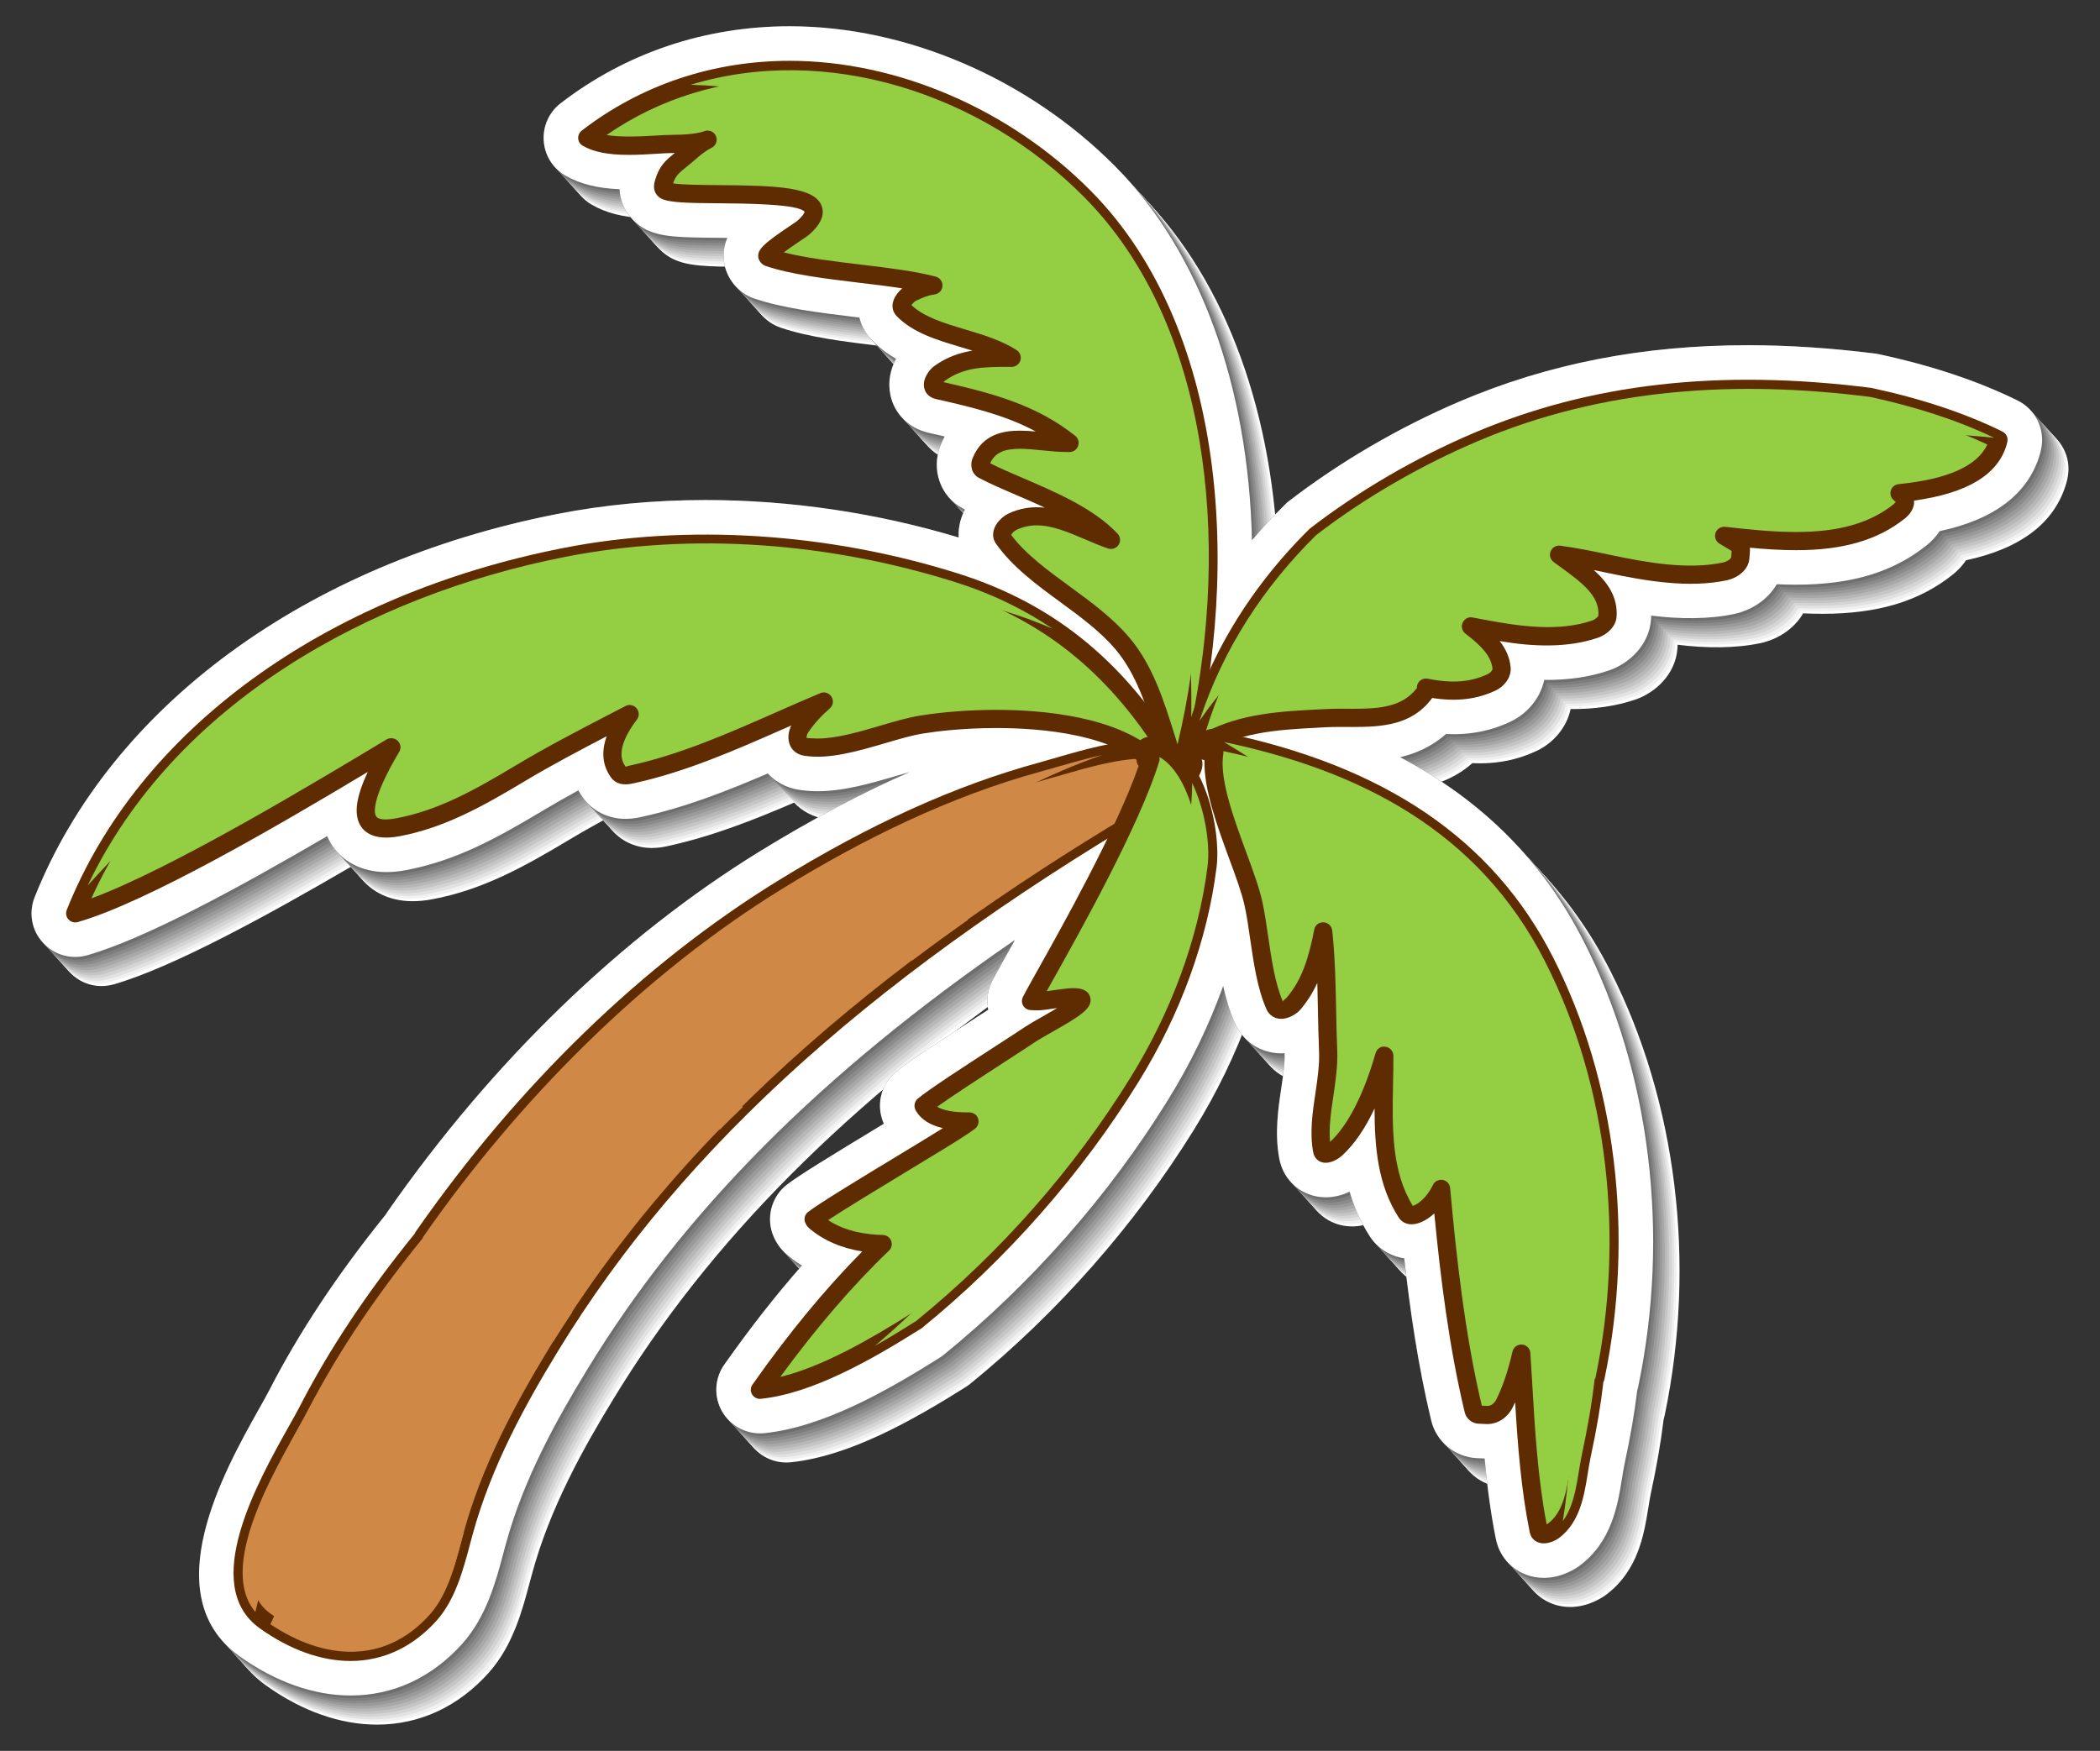
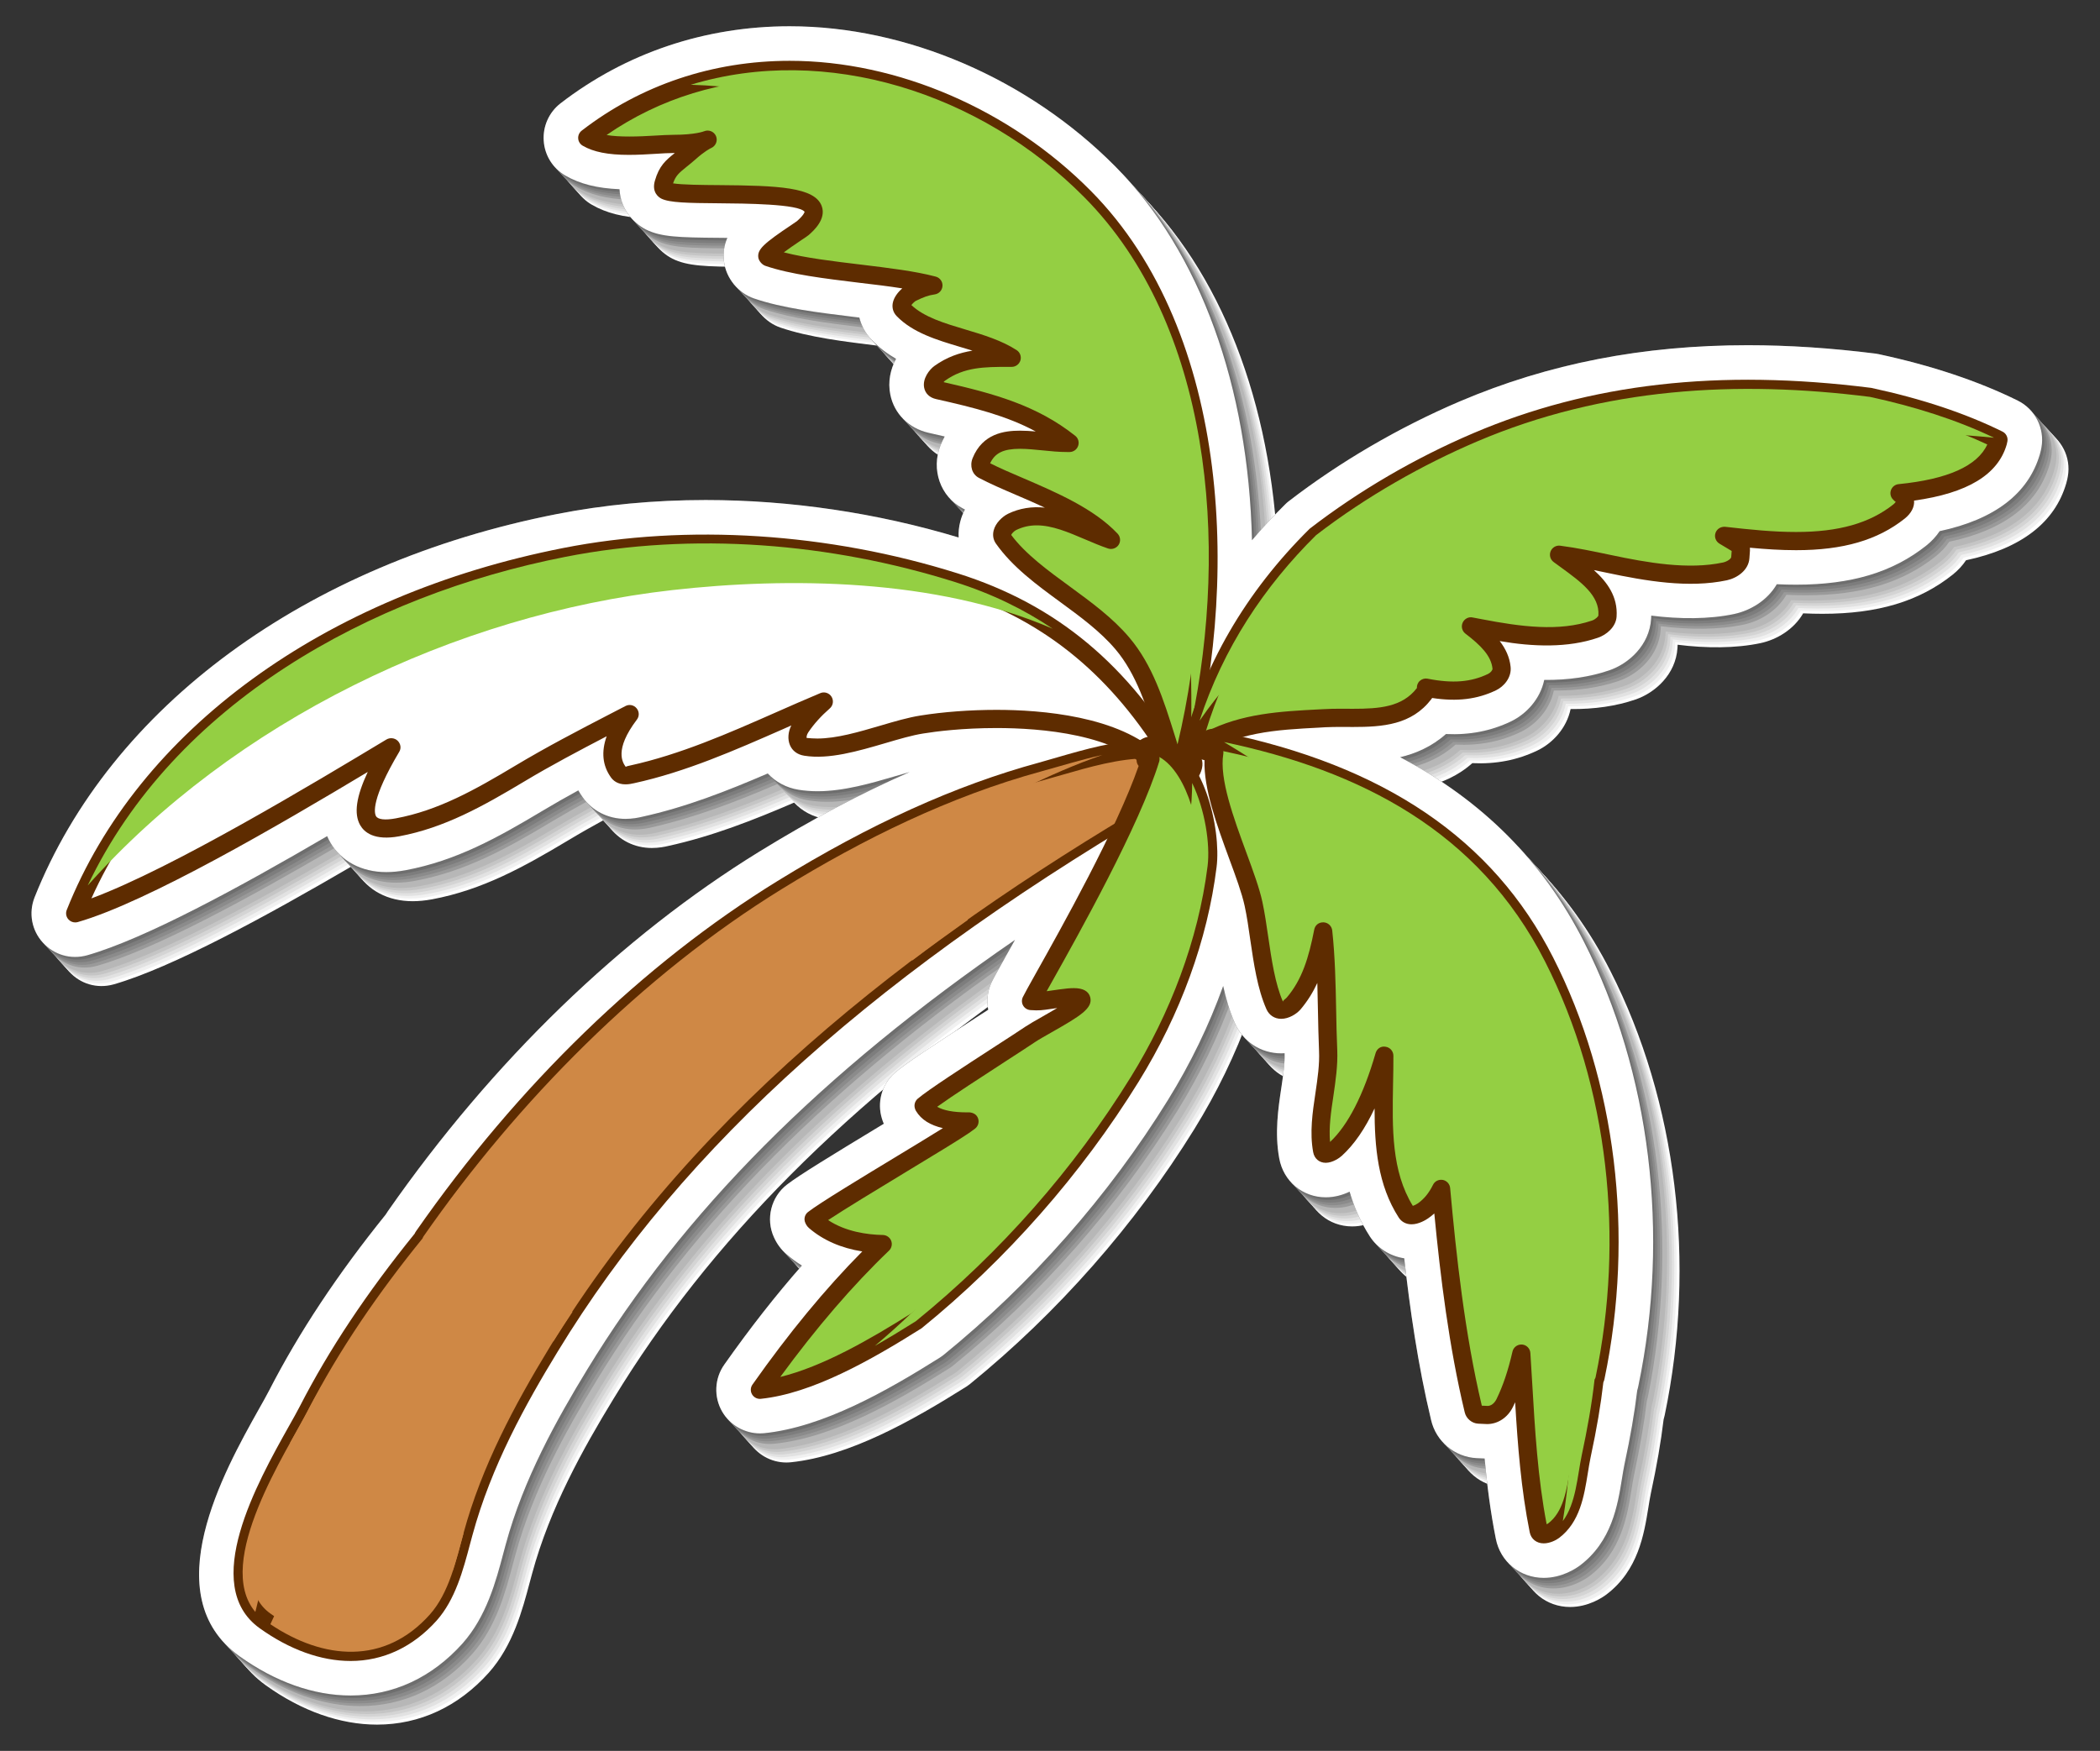
<svg xmlns="http://www.w3.org/2000/svg" version="1.1" id="Layer_1" x="0px" y="0px" viewBox="0 0 294.785 245.837" style="enable-background:new 0 0 294.785 245.837;" xml:space="preserve">
  <rect x="0" y="0" width="294.785" height="245.837" fill="#333333" stroke="none" />
  <g>
    <g>
      <path style="fill:#FFFFFF;" d="M286.951,60.338c-5.534-2.737-12.116-4.936-19.566-6.533c-0.135-0.029-0.271-0.053-0.409-0.07    c-6.189-0.781-12.211-1.179-17.898-1.179c-14.76,0-27.992,2.581-40.456,7.89c-8.557,3.653-16.866,8.506-24.032,14.037    c-0.157,0.12-0.307,0.251-0.446,0.391c-1.656,1.636-3.222,3.326-4.694,5.068c-0.498-21.551-7.236-40.411-19.172-52.468    C148.059,15.139,130.97,7.775,114.558,7.775c-11.875,0-22.997,3.74-32.192,10.839c-1.598,1.254-2.47,3.201-2.337,5.219    c0.125,2.043,1.263,3.876,3.036,4.902c2.008,1.171,4.446,1.789,7.602,1.919c0.141,2.639,1.769,4.657,3.723,5.666    c2.123,1.051,4.653,1.113,10.253,1.157c0.399,0.004,0.788,0.008,1.165,0.012c-0.441,0.984-0.627,2.084-0.466,3.363    c0.3,2.324,2.006,4.396,4.222,5.145c3.955,1.359,9.027,1.978,13.931,2.575l0.177,0.021c0.225,0.026,0.446,0.053,0.666,0.078    c0.283,1.151,0.865,2.228,1.726,3.141c1.044,1.085,2.204,1.947,3.424,2.657c-0.782,1.46-1.173,3.205-0.803,5.034    c0.543,2.667,2.584,4.713,5.348,5.346c0.774,0.173,1.535,0.347,2.282,0.522c-0.224,0.415-0.415,0.829-0.579,1.233    c-1.366,3.409-0.019,7.225,3.106,8.859c0.105,0.056,0.212,0.11,0.317,0.166c-0.282,0.527-0.509,1.098-0.662,1.708    c-0.19,0.735-0.262,1.483-0.221,2.219c-11.399-3.445-23.646-5.262-35.512-5.262c-7.232,0-14.271,0.664-20.919,1.974    c-35.231,6.922-62.625,27.031-73.287,53.817c-0.86,2.195-0.407,4.637,1.17,6.355c1.538,1.691,3.881,2.424,6.227,1.772    c8.144-2.334,21.356-9.52,33.676-16.726c0.124,0.293,0.266,0.582,0.429,0.869c1.526,2.656,4.394,4.179,7.867,4.179    c0.849,0,1.757-0.088,2.719-0.264c7.113-1.334,12.886-4.552,19.17-8.313c1.652-0.994,3.333-1.945,5.07-2.895    c0.182,0.324,0.384,0.641,0.603,0.949c1.363,1.938,3.558,3.05,6.02,3.05c0.978,0,1.798-0.168,2.247-0.274    c6.226-1.358,12.072-3.667,17.722-6.1c1.113,1.202,2.628,2.017,4.332,2.286c0.843,0.138,1.737,0.208,2.66,0.208    c3.696,0,7.501-1.114,10.914-2.113c0.675-0.198,1.356-0.4,2.016-0.583c-6.819,2.979-13.807,6.683-21.077,11.16    c-19.432,11.972-37.465,29.426-52.15,50.475c-0.125,0.175-0.231,0.342-0.323,0.498c-6.813,8.453-12.166,16.536-16.361,24.698    c-0.361,0.704-0.912,1.684-1.53,2.775c-4.721,8.434-14.546,25.984-2.64,34.537c5.032,3.609,10.428,5.518,15.604,5.518    c5.991,0,11.416-2.518,15.7-7.297c3.394-3.819,4.703-8.763,5.751-12.715l0.327-1.209c2.494-9.193,7.173-17.556,11.422-24.525    c13.48-22.142,32.785-41.59,60.061-60.349c-0.49,0.878-0.927,1.655-1.294,2.31c-1.49,2.662-1.827,3.297-2.02,3.714    c-0.015,0.031-0.028,0.064-0.043,0.096c-0.516,1.182-0.642,2.475-0.399,3.689c-0.526,0.342-1.1,0.714-1.707,1.104    c-5.708,3.702-9.867,6.424-11.382,7.734c-0.024,0.022-0.049,0.044-0.073,0.065c-1.797,1.62-2.476,4.123-1.753,6.413    c0.071,0.235,0.156,0.468,0.256,0.693l-0.836,0.507c-6.563,3.977-10.997,6.684-12.752,8.031c-2.251,1.734-3.015,4.837-1.834,7.404    c0.425,0.945,1.029,1.755,1.776,2.392c0.667,0.574,1.384,1.101,2.145,1.576c-3.658,4.156-7.301,8.807-10.875,13.883    c-1.401,1.957-1.521,4.564-0.299,6.654c1.098,1.867,3.123,3.027,5.285,3.027c0.098,0,0.201-0.003,0.31-0.009    c0.108-0.004,0.215-0.012,0.322-0.022c8.217-0.855,17.069-5.85,24.645-10.623c0.165-0.104,0.322-0.217,0.473-0.339    c12.321-10.009,23.224-22.397,31.525-35.819c3.179-5.134,5.782-10.523,7.751-16.007c0.393,1.789,0.906,3.547,1.643,5.216    c1.156,2.617,3.648,4.242,6.504,4.242c0.159,0,0.317-0.005,0.474-0.015c0.052,1.389-0.185,3-0.459,4.858    c-0.425,2.817-0.953,6.323-0.297,9.883c0.583,3.231,3.271,5.488,6.538,5.488c1.292,0,2.436-0.358,3.344-0.793    c0.628,2.145,1.537,4.258,2.85,6.297c1.097,1.674,2.851,2.771,4.82,3.058c0.774,6.941,1.909,14.96,3.767,22.698    c0.687,3.006,3.309,5.21,6.396,5.362l1.12,0.051c0.334,3.657,0.813,7.482,1.573,11.269c0.631,3.233,3.398,5.492,6.728,5.492    c2.564,0,4.532-1.329,5.085-1.745c4.471-3.379,5.291-8.461,5.892-12.178c0.111-0.698,0.223-1.396,0.355-2.03    c0.837-3.885,1.409-7.197,1.79-10.365c0.064-0.207,0.115-0.411,0.153-0.605c4.466-21.355,1.682-44.102-7.637-62.402    c-5.721-11.254-14.238-19.828-25.799-25.9c2.17-0.516,4.432-1.473,6.43-3.255c3.32,0.153,6.307-0.416,9.162-1.787    c2.087-1.012,4.077-3.098,4.635-5.808c3.368,0.031,6.428-0.42,9.092-1.336c2.772-0.934,5.675-3.538,5.91-7.231    c0.011-0.155,0.019-0.31,0.022-0.464c3.974,0.503,8.146,0.517,11.639-0.226c2.302-0.494,4.678-1.923,5.984-4.181    c0.945,0.043,1.842,0.063,2.713,0.063c7.758,0,13.563-1.744,18.271-5.492c0.755-0.602,1.385-1.285,1.878-2.025    c7.735-1.652,12.464-5.278,14.07-10.803c0.111-0.378,0.184-0.747,0.221-0.969C290.745,64.233,289.383,61.54,286.951,60.338z" />
      <path style="fill:#F1F1F1;" d="M286.613,59.967c-5.533-2.739-12.124-4.903-19.565-6.533c-0.136-0.03-0.271-0.054-0.409-0.071    c-6.185-0.816-12.211-1.179-17.898-1.179c-14.761,0-27.993,2.581-40.456,7.89c-8.557,3.654-16.867,8.507-24.033,14.037    c-0.157,0.121-0.306,0.251-0.446,0.391c-1.65,1.641-3.222,3.326-4.693,5.068c-0.498-21.552-7.237-40.411-19.173-52.468    c-12.216-12.335-29.307-19.699-45.718-19.699c-11.876,0-23.023,3.709-32.192,10.841c-1.604,1.247-2.465,3.201-2.337,5.219    c0.13,2.043,1.263,3.876,3.036,4.901c2.008,1.17,4.446,1.79,7.602,1.919c0.14,2.64,1.76,4.674,3.723,5.666    c2.114,1.069,4.653,1.114,10.252,1.157c0.4,0.004,0.788,0.008,1.165,0.012c-0.441,0.985-0.626,2.084-0.465,3.364    c0.3,2.323,2.007,4.391,4.221,5.145c3.959,1.349,9.027,1.977,13.932,2.575l0.177,0.021c0.224,0.025,0.445,0.053,0.665,0.077    c0.284,1.152,0.861,2.232,1.727,3.142c1.038,1.09,2.204,1.947,3.423,2.656c-0.782,1.461-1.172,3.205-0.802,5.035    c0.543,2.667,2.582,4.72,5.347,5.346c0.775,0.175,1.536,0.346,2.282,0.521c-0.224,0.416-0.416,0.83-0.578,1.233    c-1.375,3.407-0.019,7.225,3.106,8.86c0.105,0.055,0.211,0.109,0.317,0.165c-0.282,0.527-0.507,1.1-0.662,1.709    c-0.187,0.735-0.263,1.483-0.221,2.219c-11.399-3.445-23.646-5.263-35.512-5.263c-7.232,0-14.271,0.664-20.92,1.975    c-35.23,6.921-62.697,27.001-73.287,53.817c-0.865,2.193-0.402,4.633,1.17,6.354c1.542,1.688,3.884,2.433,6.228,1.772    c8.153-2.299,21.356-9.52,33.675-16.725c0.125,0.293,0.266,0.582,0.43,0.868c1.518,2.661,4.394,4.179,7.867,4.179    c0.849,0,1.757-0.085,2.719-0.264c7.115-1.319,12.886-4.551,19.17-8.313c1.652-0.994,3.333-1.947,5.07-2.896    c0.182,0.325,0.385,0.642,0.603,0.949c1.369,1.935,3.557,3.052,6.02,3.052c0.978,0,1.797-0.173,2.248-0.275    c6.211-1.423,12.072-3.666,17.722-6.1c1.113,1.202,2.629,2.014,4.332,2.287c0.843,0.136,1.737,0.207,2.659,0.207    c3.696,0,7.502-1.113,10.915-2.112c0.674-0.198,1.356-0.401,2.016-0.583c-6.819,2.979-13.807,6.681-21.078,11.16    c-19.431,11.971-37.326,29.522-52.149,50.475c-0.124,0.176-0.232,0.342-0.324,0.497c-6.812,8.454-12.165,16.537-16.361,24.699    c-0.36,0.703-0.915,1.682-1.529,2.774c-4.739,8.424-14.546,25.984-2.641,34.537c5.033,3.609,10.429,5.518,15.604,5.518    c5.991,0,11.427-2.508,15.701-7.297c3.401-3.812,4.703-8.763,5.751-12.715l0.327-1.208c2.494-9.193,7.172-17.557,11.422-24.527    c13.48-22.141,32.784-41.588,60.061-60.347c-0.49,0.878-0.927,1.654-1.294,2.309c-1.49,2.663-1.829,3.297-2.02,3.715    c-0.015,0.031-0.028,0.063-0.043,0.096c-0.517,1.18-0.643,2.474-0.398,3.688c-0.527,0.342-1.102,0.712-1.707,1.105    c-5.709,3.701-9.874,6.414-11.382,7.733c-0.024,0.021-0.049,0.044-0.074,0.065c-1.804,1.612-2.463,4.12-1.752,6.414    c0.072,0.234,0.156,0.468,0.256,0.692l-0.837,0.508c-6.563,3.977-10.996,6.683-12.752,8.031c-2.251,1.733-3.004,4.832-1.834,7.403    c0.43,0.943,1.032,1.754,1.777,2.392c0.669,0.573,1.383,1.1,2.145,1.575c-3.658,4.158-7.281,8.821-10.876,13.884    c-1.393,1.963-1.519,4.564-0.298,6.654c1.098,1.867,3.123,3.028,5.285,3.028c0.097,0,0.2-0.004,0.31-0.01    c0.107-0.004,0.215-0.011,0.322-0.021c8.219-0.827,17.069-5.852,24.646-10.624c0.165-0.104,0.322-0.218,0.473-0.34    c12.321-10.008,23.224-22.395,31.525-35.817c3.179-5.136,5.782-10.523,7.75-16.007c0.395,1.788,0.906,3.545,1.644,5.214    c1.156,2.618,3.648,4.243,6.504,4.243c0.159,0,0.317-0.005,0.474-0.015c0.052,1.389-0.186,3.001-0.459,4.858    c-0.425,2.817-0.953,6.322-0.297,9.884c0.583,3.23,3.271,5.487,6.538,5.487c1.292,0,2.436-0.359,3.344-0.793    c0.627,2.145,1.528,4.264,2.85,6.298c1.09,1.677,2.851,2.771,4.819,3.057c0.775,6.941,1.953,14.95,3.768,22.698    c0.703,3.003,3.309,5.21,6.396,5.362l1.121,0.051c0.333,3.658,0.823,7.48,1.573,11.268c0.641,3.232,3.397,5.492,6.728,5.492    c2.564,0,4.531-1.328,5.085-1.745c4.47-3.378,5.29-8.461,5.891-12.178c0.112-0.698,0.221-1.396,0.355-2.029    c0.826-3.887,1.409-7.197,1.789-10.365c0.064-0.207,0.115-0.412,0.154-0.605c4.331-21.383,1.681-44.102-7.638-62.401    c-5.72-11.254-14.238-19.829-25.798-25.901c2.17-0.515,4.432-1.472,6.43-3.254c3.32,0.153,6.306-0.417,9.162-1.788    c2.087-1.012,4.077-3.098,4.635-5.808c3.367,0.031,6.424-0.427,9.092-1.335c2.769-0.942,5.674-3.539,5.91-7.231    c0.011-0.155,0.017-0.311,0.022-0.465c3.973,0.504,8.146,0.518,11.639-0.225c2.302-0.496,4.677-1.924,5.984-4.181    c0.945,0.043,1.842,0.063,2.713,0.063c7.757,0,13.562-1.746,18.27-5.493c0.756-0.601,1.386-1.285,1.879-2.025    c7.735-1.652,12.451-5.282,14.069-10.803c0.111-0.378,0.184-0.746,0.221-0.969C290.392,63.859,289.045,61.168,286.613,59.967z" />
      <path style="fill:#E2E2E2;" d="M286.277,59.595c-5.534-2.738-12.116-4.937-19.565-6.533c-0.136-0.029-0.272-0.053-0.409-0.07    c-6.185-0.817-12.212-1.179-17.898-1.179c-14.761,0-27.993,2.58-40.456,7.89c-8.557,3.653-16.855,8.521-24.033,14.037    c-0.157,0.121-0.306,0.251-0.446,0.391c-1.651,1.641-3.222,3.327-4.693,5.068c-0.499-21.552-7.237-40.412-19.173-52.468    c-12.216-12.335-29.307-19.699-45.718-19.699c-11.876,0-23.023,3.708-32.193,10.84c-1.604,1.247-2.465,3.201-2.337,5.219    c0.13,2.044,1.263,3.876,3.036,4.901c2.009,1.172,4.446,1.79,7.601,1.919c0.142,2.64,1.762,4.675,3.724,5.667    c2.114,1.068,4.653,1.102,10.253,1.156c0.4,0.004,0.788,0.008,1.165,0.013c-0.441,0.985-0.626,2.084-0.465,3.363    c0.299,2.324,2.007,4.39,4.221,5.146c3.959,1.351,9.027,1.976,13.932,2.575l0.176,0.021c0.225,0.026,0.446,0.054,0.665,0.079    c0.284,1.15,0.862,2.231,1.727,3.139c1.039,1.091,2.205,1.949,3.424,2.657c-0.782,1.462-1.173,3.207-0.803,5.036    c0.543,2.665,2.583,4.718,5.348,5.345c0.774,0.176,1.535,0.347,2.282,0.522c-0.224,0.416-0.416,0.83-0.579,1.233    c-1.374,3.407-0.021,7.231,3.107,8.859c0.105,0.056,0.212,0.11,0.318,0.166c-0.282,0.526-0.507,1.099-0.662,1.709    c-0.188,0.736-0.263,1.483-0.221,2.218c-11.399-3.445-23.646-5.263-35.513-5.263c-7.232,0-14.272,0.664-20.92,1.975    c-35.229,6.921-62.697,27.001-73.286,53.816c-0.866,2.193-0.402,4.634,1.17,6.355c1.542,1.689,3.884,2.434,6.228,1.773    c8.152-2.299,21.355-9.521,33.675-16.726c0.124,0.293,0.266,0.582,0.43,0.869c1.518,2.66,4.393,4.179,7.866,4.179    c0.849,0,1.758-0.085,2.719-0.264c7.117-1.315,12.886-4.552,19.17-8.313c1.653-0.994,3.334-1.946,5.071-2.896    c0.182,0.325,0.384,0.642,0.603,0.949c1.369,1.935,3.557,3.051,6.02,3.051c0.978,0,1.797-0.172,2.248-0.275    c6.212-1.416,12.071-3.666,17.721-6.099c1.113,1.201,2.627,2.018,4.332,2.287c0.844,0.137,1.737,0.206,2.66,0.206    c3.696,0,7.5-1.113,10.914-2.112c0.675-0.197,1.356-0.4,2.016-0.583c-6.819,2.979-13.807,6.682-21.077,11.159    c-19.432,11.973-37.326,29.522-52.149,50.476c-0.124,0.175-0.232,0.343-0.324,0.498c-6.812,8.453-12.166,16.535-16.361,24.699    c-0.361,0.703-0.915,1.681-1.53,2.774c-4.742,8.422-14.547,25.984-2.64,34.536c5.033,3.61,10.429,5.52,15.604,5.52    c5.991,0,11.428-2.509,15.701-7.297c3.401-3.812,4.703-8.763,5.751-12.716l0.326-1.209c2.494-9.191,7.173-17.556,11.422-24.524    c13.481-22.143,32.785-41.591,60.061-60.35c-0.489,0.879-0.926,1.657-1.294,2.311c-1.49,2.663-1.831,3.295-2.021,3.714    c-0.014,0.032-0.028,0.064-0.042,0.096c-0.525,1.177-0.644,2.474-0.399,3.688c-0.526,0.342-1.101,0.713-1.707,1.105    c-5.708,3.702-9.9,6.385-11.382,7.734c-0.025,0.022-0.049,0.044-0.073,0.065c-1.805,1.611-2.467,4.12-1.753,6.413    c0.072,0.234,0.157,0.469,0.256,0.693l-0.836,0.508c-6.563,3.976-10.997,6.684-12.752,8.03c-2.251,1.734-3.003,4.83-1.834,7.404    c0.428,0.943,1.031,1.752,1.777,2.391c0.668,0.573,1.383,1.102,2.144,1.576c-3.658,4.158-7.281,8.821-10.876,13.885    c-1.394,1.961-1.521,4.564-0.298,6.653c1.098,1.867,3.123,3.027,5.284,3.027c0.098,0,0.201-0.003,0.31-0.009    c0.108-0.005,0.215-0.011,0.322-0.021c8.224-0.788,17.054-5.876,24.646-10.625c0.164-0.103,0.321-0.217,0.473-0.339    c12.32-10.008,23.223-22.396,31.524-35.818c3.18-5.135,5.781-10.522,7.751-16.008c0.393,1.79,0.906,3.548,1.644,5.216    c1.155,2.617,3.646,4.243,6.504,4.243c0.159,0,0.317-0.005,0.474-0.016c0.051,1.389-0.186,3.001-0.46,4.858    c-0.424,2.818-0.946,6.322-0.296,9.884c0.589,3.23,3.271,5.488,6.538,5.488c1.292,0,2.436-0.359,3.344-0.792    c0.627,2.145,1.527,4.263,2.85,6.296c1.09,1.678,2.85,2.773,4.819,3.058c0.774,6.941,1.953,14.95,3.768,22.698    c0.702,3.003,3.309,5.21,6.395,5.363l1.121,0.05c0.333,3.657,0.822,7.479,1.572,11.268c0.64,3.232,3.396,5.491,6.729,5.491    c2.564,0,4.531-1.327,5.085-1.744c4.47-3.379,5.29-8.461,5.891-12.179c0.112-0.698,0.221-1.396,0.355-2.029    c0.825-3.887,1.408-7.197,1.789-10.365c0.064-0.207,0.115-0.411,0.153-0.604c4.332-21.384,1.682-44.102-7.637-62.402    c-5.721-11.253-14.238-19.829-25.8-25.9c2.171-0.516,4.434-1.473,6.432-3.254c3.319,0.153,6.309-0.411,9.161-1.788    c2.089-1.008,4.077-3.098,4.636-5.809c3.367,0.031,6.423-0.427,9.092-1.335c2.769-0.943,5.674-3.538,5.909-7.231    c0.011-0.155,0.019-0.31,0.023-0.465c3.973,0.504,8.146,0.518,11.637-0.225c2.303-0.495,4.679-1.924,5.986-4.181    c0.945,0.042,1.841,0.063,2.713,0.063c7.757,0,13.561-1.745,18.27-5.492c0.755-0.602,1.385-1.285,1.879-2.025    c7.735-1.653,12.45-5.283,14.069-10.802c0.11-0.378,0.183-0.747,0.221-0.969C290.056,63.487,288.709,60.796,286.277,59.595z" />
      <path style="fill:#D4D4D4;" d="M285.94,59.223c-5.534-2.737-12.116-4.936-19.566-6.533c-0.135-0.029-0.271-0.052-0.409-0.07    c-6.188-0.795-12.212-1.178-17.898-1.178c-14.76,0-27.992,2.58-40.456,7.89c-8.557,3.652-16.855,8.521-24.032,14.036    c-0.157,0.12-0.307,0.251-0.446,0.391c-1.656,1.636-3.222,3.326-4.694,5.068c-0.498-21.551-7.236-40.411-19.172-52.468    C147.049,14.024,129.959,6.66,113.547,6.66c-11.875,0-23.024,3.705-32.192,10.84c-1.603,1.247-2.465,3.2-2.337,5.218    c0.13,2.044,1.263,3.877,3.036,4.902c2.008,1.171,4.446,1.789,7.602,1.919c0.141,2.64,1.76,4.674,3.723,5.666    c2.114,1.068,4.653,1.114,10.253,1.157c0.399,0.004,0.788,0.008,1.165,0.013c-0.441,0.984-0.627,2.084-0.466,3.362    c0.3,2.325,2.008,4.39,4.222,5.145c3.958,1.351,9.027,1.978,13.931,2.576l0.177,0.021c0.225,0.026,0.446,0.053,0.666,0.079    c0.283,1.15,0.861,2.232,1.725,3.14c1.038,1.091,2.204,1.947,3.424,2.657c-0.782,1.461-1.173,3.206-0.803,5.035    c0.542,2.666,2.582,4.719,5.348,5.345c0.774,0.176,1.535,0.347,2.282,0.523c-0.224,0.415-0.415,0.828-0.579,1.233    c-1.366,3.409-0.013,7.213,3.107,8.858c0.105,0.056,0.212,0.111,0.317,0.166c-0.282,0.527-0.507,1.099-0.662,1.709    c-0.188,0.735-0.262,1.483-0.221,2.218c-11.399-3.444-23.646-5.262-35.512-5.262c-7.232,0-14.271,0.664-20.919,1.975    c-35.231,6.921-62.699,27.001-73.287,53.816c-0.866,2.193-0.403,4.633,1.17,6.355c1.542,1.688,3.884,2.434,6.227,1.772    c8.153-2.3,21.356-9.521,33.676-16.725c0.124,0.292,0.265,0.581,0.429,0.868c1.52,2.66,4.394,4.18,7.867,4.18    c0.849,0,1.757-0.087,2.719-0.265c7.116-1.319,12.886-4.552,19.17-8.314c1.653-0.993,3.333-1.945,5.07-2.894    c0.182,0.325,0.385,0.641,0.603,0.949c1.368,1.936,3.558,3.05,6.021,3.05c0.978,0,1.797-0.171,2.247-0.274    c6.213-1.416,12.072-3.667,17.722-6.1c1.113,1.202,2.629,2.013,4.332,2.287c0.843,0.135,1.737,0.207,2.66,0.207    c3.696,0,7.501-1.114,10.914-2.113c0.675-0.198,1.356-0.399,2.016-0.582c-6.82,2.979-13.807,6.682-21.077,11.159    c-19.432,11.972-37.326,29.522-52.15,50.476c-0.124,0.175-0.231,0.342-0.323,0.497c-6.813,8.453-12.166,16.536-16.361,24.699    c-0.361,0.703-0.913,1.683-1.53,2.775c-4.721,8.434-14.546,25.983-2.64,34.536c5.032,3.61,10.428,5.519,15.604,5.519    c5.991,0,11.427-2.508,15.7-7.297c3.402-3.812,4.703-8.762,5.751-12.715l0.327-1.209c2.494-9.193,7.173-17.556,11.422-24.525    c13.48-22.142,32.785-41.59,60.062-60.349c-0.49,0.878-0.927,1.656-1.294,2.309c-1.49,2.663-1.829,3.297-2.021,3.714    c-0.015,0.031-0.028,0.063-0.043,0.096c-0.516,1.182-0.642,2.475-0.398,3.689c-0.526,0.342-1.101,0.713-1.707,1.104    c-5.708,3.701-9.873,6.414-11.382,7.734c-0.024,0.021-0.05,0.043-0.073,0.065c-1.789,1.629-2.463,4.117-1.753,6.412    c0.073,0.235,0.156,0.469,0.255,0.694l-0.835,0.506c-6.563,3.978-10.997,6.685-12.752,8.031c-2.251,1.734-3.004,4.832-1.834,7.405    c0.429,0.943,1.031,1.752,1.776,2.391c0.669,0.573,1.384,1.101,2.145,1.576c-3.658,4.156-7.281,8.821-10.875,13.883    c-1.394,1.963-1.521,4.565-0.299,6.655c1.099,1.866,3.123,3.027,5.285,3.027c0.098,0,0.201-0.004,0.309-0.01    c0.108-0.005,0.215-0.012,0.322-0.021c8.22-0.827,17.069-5.851,24.645-10.624c0.165-0.104,0.322-0.217,0.473-0.339    c12.321-10.009,23.224-22.396,31.525-35.819c3.179-5.134,5.782-10.522,7.751-16.007c0.394,1.79,0.906,3.547,1.643,5.216    c1.156,2.617,3.648,4.243,6.504,4.243c0.159,0,0.316-0.005,0.474-0.016c0.052,1.389-0.186,3-0.459,4.858    c-0.425,2.817-0.953,6.323-0.297,9.883c0.583,3.231,3.271,5.488,6.538,5.488c1.292,0,2.436-0.358,3.344-0.792    c0.628,2.146,1.528,4.264,2.85,6.296c1.091,1.679,2.851,2.771,4.82,3.058c0.774,6.941,1.953,14.95,3.767,22.698    c0.703,3.002,3.309,5.21,6.396,5.363l1.12,0.05c0.334,3.657,0.823,7.479,1.573,11.268c0.64,3.232,3.398,5.492,6.728,5.492    c2.564,0,4.532-1.329,5.085-1.745c4.471-3.379,5.291-8.461,5.892-12.178c0.111-0.698,0.221-1.396,0.355-2.03    c0.825-3.887,1.409-7.197,1.79-10.364c0.064-0.208,0.114-0.411,0.153-0.605c4.321-21.385,1.682-44.101-7.637-62.402    c-5.721-11.253-14.238-19.828-25.799-25.9c2.17-0.515,4.432-1.473,6.43-3.255c3.32,0.154,6.307-0.415,9.162-1.787    c2.087-1.012,4.077-3.098,4.635-5.808c3.368,0.031,6.425-0.428,9.092-1.336c2.77-0.942,5.675-3.538,5.91-7.231    c0.011-0.155,0.019-0.31,0.022-0.464c3.974,0.503,8.146,0.518,11.639-0.226c2.302-0.494,4.678-1.923,5.984-4.18    c0.945,0.042,1.842,0.063,2.713,0.063c7.758,0,13.563-1.745,18.271-5.492c0.755-0.602,1.385-1.286,1.878-2.025    c7.735-1.653,12.45-5.283,14.07-10.803c0.11-0.378,0.183-0.748,0.221-0.97C289.719,63.116,288.372,60.425,285.94,59.223z" />
      <path style="fill:#C5C5C5;" d="M285.603,58.852c-5.532-2.737-12.116-4.937-19.565-6.533c-0.136-0.029-0.271-0.053-0.409-0.07    c-6.19-0.781-12.21-1.179-17.898-1.179c-14.76,0-27.993,2.581-40.455,7.891c-8.558,3.652-16.857,8.521-24.034,14.036    c-0.157,0.12-0.305,0.251-0.445,0.391c-1.655,1.636-3.223,3.326-4.694,5.068c-0.498-21.551-7.237-40.411-19.173-52.468    c-12.216-12.335-29.307-19.698-45.717-19.698c-11.876,0-23.027,3.704-32.193,10.839c-1.603,1.247-2.465,3.201-2.337,5.219    c0.129,2.043,1.263,3.876,3.036,4.902c2.009,1.171,4.447,1.789,7.602,1.919c0.139,2.639,1.76,4.673,3.723,5.666    c2.113,1.068,4.652,1.113,10.252,1.157c0.399,0.004,0.787,0.008,1.164,0.013c-0.441,0.983-0.625,2.084-0.464,3.362    c0.299,2.324,2.006,4.39,4.22,5.145c3.959,1.35,9.027,1.978,13.932,2.576l0.177,0.021c0.225,0.026,0.446,0.053,0.666,0.078    c0.283,1.151,0.861,2.232,1.727,3.141c1.037,1.089,2.203,1.947,3.422,2.657c-0.781,1.461-1.171,3.205-0.802,5.034    c0.544,2.667,2.582,4.72,5.348,5.346c0.775,0.175,1.535,0.347,2.281,0.522c-0.223,0.415-0.416,0.829-0.578,1.233    c-1.372,3.407-0.01,7.208,3.107,8.859c0.104,0.055,0.21,0.11,0.316,0.166c-0.282,0.527-0.506,1.099-0.661,1.708    c-0.188,0.736-0.264,1.484-0.222,2.219c-11.399-3.445-23.645-5.262-35.511-5.262c-7.233,0-14.271,0.664-20.92,1.974    c-35.23,6.922-62.698,27.002-73.288,53.817c-0.865,2.193-0.401,4.633,1.171,6.354c1.542,1.688,3.883,2.434,6.227,1.772    c8.152-2.301,21.355-9.52,33.675-16.725c0.124,0.293,0.266,0.582,0.43,0.869c1.52,2.66,4.393,4.179,7.866,4.179    c0.85,0,1.757-0.086,2.719-0.264c7.115-1.319,12.886-4.552,19.17-8.313c1.652-0.993,3.334-1.945,5.07-2.895    c0.183,0.324,0.385,0.64,0.604,0.949c1.369,1.934,3.556,3.05,6.019,3.05c0.977,0,1.798-0.171,2.249-0.274    c6.211-1.416,12.072-3.667,17.721-6.1c1.113,1.202,2.63,2.013,4.332,2.287c0.843,0.135,1.737,0.207,2.659,0.207    c3.696,0,7.503-1.114,10.915-2.113c0.674-0.198,1.356-0.399,2.016-0.583c-6.818,2.979-13.806,6.683-21.077,11.16    c-19.432,11.972-37.327,29.522-52.15,50.475c-0.124,0.176-0.232,0.343-0.324,0.498c-6.81,8.453-12.165,16.536-16.361,24.698    c-0.36,0.704-0.913,1.683-1.528,2.775c-4.739,8.424-14.547,25.984-2.642,34.537c5.034,3.609,10.429,5.519,15.604,5.519    c5.992,0,11.427-2.509,15.701-7.297c3.401-3.811,4.704-8.762,5.752-12.715l0.326-1.209c2.495-9.193,7.172-17.556,11.422-24.525    c13.48-22.142,32.784-41.59,60.062-60.349c-0.49,0.878-0.926,1.656-1.293,2.309c-1.491,2.663-1.835,3.294-2.021,3.714    c-0.015,0.031-0.028,0.064-0.042,0.096c-0.504,1.188-0.643,2.475-0.399,3.689c-0.527,0.343-1.102,0.714-1.707,1.104    c-5.709,3.702-9.874,6.416-11.381,7.734c-0.024,0.023-0.049,0.044-0.074,0.066c-1.805,1.611-2.458,4.117-1.752,6.413    c0.072,0.234,0.155,0.468,0.256,0.693l-0.838,0.507c-6.563,3.977-10.995,6.684-12.752,8.031c-2.251,1.734-3.005,4.833-1.834,7.404    c0.43,0.944,1.033,1.753,1.777,2.392c0.669,0.573,1.383,1.101,2.145,1.576c-3.658,4.156-7.281,8.82-10.875,13.883    c-1.394,1.963-1.52,4.565-0.299,6.654c1.098,1.867,3.124,3.027,5.286,3.027c0.096,0,0.2-0.003,0.309-0.009    c0.108-0.005,0.216-0.012,0.322-0.022c8.219-0.83,17.069-5.85,24.645-10.623c0.165-0.104,0.322-0.217,0.474-0.339    c12.32-10.009,23.224-22.396,31.525-35.819c3.178-5.134,5.782-10.522,7.75-16.007c0.395,1.789,0.906,3.547,1.643,5.216    c1.156,2.617,3.649,4.242,6.504,4.242c0.159,0,0.318-0.004,0.474-0.015c0.052,1.389-0.185,3-0.459,4.858    c-0.425,2.817-0.952,6.323-0.297,9.883c0.584,3.231,3.271,5.488,6.538,5.488c1.292,0,2.437-0.358,3.344-0.793    c0.627,2.145,1.528,4.264,2.85,6.297c1.09,1.679,2.852,2.771,4.819,3.058c0.775,6.941,1.955,14.95,3.769,22.698    c0.703,3.002,3.308,5.21,6.395,5.362l1.121,0.051c0.333,3.657,0.824,7.48,1.574,11.269c0.64,3.232,3.396,5.492,6.727,5.492    c2.564,0,4.531-1.329,5.085-1.745c4.469-3.379,5.289-8.461,5.89-12.178c0.112-0.698,0.222-1.396,0.356-2.03    c0.825-3.887,1.409-7.197,1.788-10.365c0.065-0.207,0.115-0.411,0.154-0.604c4.271-21.396,1.682-44.102-7.638-62.402    c-5.719-11.254-14.238-19.828-25.797-25.9c2.169-0.516,4.431-1.473,6.429-3.255c3.32,0.153,6.306-0.416,9.163-1.787    c2.086-1.012,4.077-3.098,4.635-5.808c3.367,0.031,6.424-0.429,9.091-1.336c2.769-0.942,5.674-3.538,5.911-7.231    c0.01-0.155,0.017-0.31,0.021-0.464c3.974,0.503,8.147,0.517,11.64-0.226c2.302-0.494,4.677-1.923,5.984-4.181    c0.944,0.043,1.841,0.064,2.712,0.064c7.758,0,13.562-1.744,18.271-5.492c0.755-0.602,1.385-1.285,1.878-2.025    c7.735-1.652,12.451-5.282,14.069-10.802c0.111-0.379,0.184-0.748,0.221-0.97C289.376,62.744,288.034,60.054,285.603,58.852z" />
      <path style="fill:#B7B7B7;" d="M285.267,58.48c-5.534-2.738-12.116-4.937-19.565-6.533c-0.136-0.029-0.272-0.053-0.409-0.07    c-6.188-0.796-12.212-1.179-17.898-1.179c-14.761,0-27.993,2.58-40.456,7.89c-8.557,3.653-16.855,8.521-24.033,14.037    c-0.157,0.12-0.306,0.251-0.446,0.39c-1.655,1.637-3.222,3.327-4.693,5.069c-0.498-21.552-7.237-40.411-19.173-52.468    c-12.216-12.335-29.307-19.699-45.718-19.699c-11.876,0-23.025,3.706-32.193,10.84c-1.603,1.248-2.465,3.201-2.337,5.219    c0.13,2.042,1.263,3.876,3.036,4.902c2.009,1.17,4.446,1.789,7.602,1.919c0.141,2.639,1.761,4.674,3.724,5.665    c2.114,1.069,4.652,1.114,10.252,1.158c0.399,0.004,0.788,0.007,1.165,0.012c-0.441,0.984-0.626,2.084-0.465,3.363    c0.299,2.324,2.007,4.39,4.221,5.145c3.959,1.35,9.027,1.978,13.932,2.575l0.176,0.021c0.225,0.026,0.446,0.053,0.666,0.078    c0.283,1.151,0.861,2.232,1.726,3.141c1.039,1.09,2.205,1.946,3.424,2.657c-0.782,1.46-1.173,3.205-0.803,5.034    c0.543,2.667,2.583,4.72,5.348,5.346c0.775,0.175,1.536,0.347,2.282,0.522c-0.224,0.415-0.415,0.828-0.579,1.233    c-1.366,3.408-0.012,7.214,3.107,8.859c0.104,0.056,0.211,0.11,0.317,0.165c-0.282,0.528-0.507,1.1-0.662,1.709    c-0.188,0.736-0.263,1.483-0.221,2.219c-11.399-3.445-23.647-5.262-35.513-5.262c-7.232,0-14.271,0.664-20.919,1.974    c-35.23,6.922-62.698,27.002-73.287,53.817c-0.866,2.192-0.402,4.633,1.17,6.353c1.542,1.689,3.884,2.434,6.227,1.773    c8.152-2.3,21.355-9.52,33.675-16.725c0.124,0.292,0.266,0.582,0.43,0.869c1.518,2.659,4.393,4.179,7.866,4.179    c0.85,0,1.758-0.086,2.719-0.264c7.116-1.32,12.886-4.552,19.17-8.313c1.653-0.994,3.334-1.946,5.071-2.895    c0.182,0.324,0.384,0.64,0.602,0.948c1.367,1.936,3.557,3.051,6.02,3.051c0.978,0,1.797-0.172,2.248-0.274    c6.212-1.417,12.071-3.667,17.721-6.1c1.113,1.202,2.629,2.013,4.332,2.286c0.844,0.136,1.737,0.208,2.66,0.208    c3.696,0,7.501-1.114,10.914-2.114c0.675-0.197,1.356-0.399,2.017-0.582c-6.82,2.979-13.807,6.682-21.078,11.16    c-19.432,11.971-37.326,29.522-52.149,50.475c-0.124,0.176-0.232,0.341-0.324,0.497c-6.812,8.454-12.166,16.537-16.361,24.699    c-0.361,0.704-0.914,1.683-1.53,2.775c-4.738,8.423-14.546,25.983-2.64,34.536c5.033,3.61,10.429,5.52,15.604,5.52    c5.991,0,11.427-2.509,15.701-7.297c3.401-3.812,4.703-8.763,5.751-12.716l0.326-1.208c2.494-9.193,7.173-17.556,11.422-24.526    c13.481-22.141,32.785-41.589,60.061-60.348c-0.489,0.878-0.926,1.655-1.294,2.31c-1.49,2.662-1.829,3.296-2.02,3.714    c-0.014,0.031-0.028,0.063-0.042,0.096c-0.513,1.183-0.643,2.475-0.399,3.688c-0.526,0.342-1.101,0.714-1.707,1.105    c-5.708,3.702-9.873,6.415-11.381,7.734c-0.024,0.021-0.05,0.044-0.074,0.065c-1.805,1.611-2.461,4.118-1.752,6.412    c0.072,0.235,0.156,0.468,0.255,0.694l-0.836,0.507c-6.563,3.976-10.997,6.684-12.752,8.031c-2.251,1.734-3.004,4.832-1.834,7.404    c0.429,0.943,1.031,1.751,1.777,2.39c0.668,0.574,1.383,1.102,2.145,1.578c-3.658,4.156-7.282,8.82-10.876,13.883    c-1.394,1.963-1.521,4.564-0.298,6.654c1.098,1.867,3.123,3.027,5.284,3.027c0.098,0,0.201-0.004,0.31-0.009    c0.108-0.005,0.216-0.012,0.322-0.022c8.22-0.827,17.07-5.851,24.646-10.623c0.164-0.104,0.321-0.217,0.473-0.34    c12.321-10.009,23.223-22.395,31.524-35.818c3.18-5.135,5.782-10.522,7.751-16.007c0.394,1.789,0.906,3.546,1.644,5.216    c1.155,2.617,3.647,4.242,6.504,4.242c0.159,0,0.317-0.005,0.474-0.015c0.051,1.389-0.186,3-0.46,4.858    c-0.424,2.816-0.952,6.323-0.296,9.883c0.582,3.23,3.27,5.488,6.538,5.488c1.292,0,2.436-0.359,3.344-0.793    c0.627,2.146,1.527,4.264,2.85,6.297c1.09,1.679,2.85,2.771,4.819,3.058c0.774,6.941,1.953,14.949,3.768,22.698    c0.702,3.002,3.309,5.21,6.396,5.362l1.121,0.051c0.333,3.657,0.822,7.479,1.573,11.269c0.639,3.231,3.396,5.492,6.727,5.492    c2.564,0,4.531-1.329,5.085-1.745c4.47-3.38,5.29-8.461,5.891-12.178c0.112-0.698,0.221-1.397,0.355-2.03    c0.825-3.888,1.408-7.198,1.789-10.366c0.064-0.206,0.115-0.41,0.153-0.604c4.321-21.384,1.682-44.101-7.637-62.401    c-5.721-11.254-14.238-19.828-25.799-25.9c2.17-0.516,4.433-1.473,6.431-3.255c3.319,0.153,6.306-0.416,9.161-1.787    c2.087-1.012,4.077-3.098,4.636-5.808c3.367,0.031,6.424-0.429,9.092-1.336c2.769-0.942,5.674-3.538,5.909-7.231    c0.011-0.155,0.019-0.31,0.023-0.464c3.973,0.503,8.146,0.517,11.638-0.226c2.302-0.495,4.678-1.923,5.985-4.181    c0.945,0.043,1.841,0.063,2.713,0.063c7.757,0,13.562-1.745,18.27-5.492c0.755-0.602,1.385-1.285,1.879-2.025    c7.735-1.652,12.45-5.283,14.069-10.803c0.111-0.378,0.183-0.748,0.221-0.969C289.046,62.373,287.698,59.683,285.267,58.48z" />
-       <path style="fill:#A8A8A8;" d="M284.93,58.107c-5.534-2.737-12.122-4.907-19.565-6.532c-0.136-0.029-0.272-0.053-0.41-0.069    c-6.19-0.783-12.211-1.179-17.898-1.179c-14.76,0-27.992,2.58-40.456,7.889c-8.557,3.652-16.866,8.506-24.031,14.037    c-0.158,0.121-0.308,0.251-0.447,0.39c-1.656,1.637-3.221,3.327-4.694,5.07c-0.498-21.553-7.236-40.413-19.172-52.47    C146.038,12.91,128.948,5.545,112.536,5.545c-11.875,0-23.025,3.704-32.192,10.84c-1.602,1.247-2.465,3.201-2.337,5.219    c0.13,2.043,1.263,3.876,3.036,4.901c2.008,1.171,4.446,1.791,7.602,1.92c0.141,2.639,1.761,4.675,3.723,5.666    c2.114,1.068,4.653,1.114,10.253,1.157c0.399,0.004,0.789,0.008,1.165,0.012c-0.441,0.984-0.627,2.084-0.466,3.363    c0.3,2.324,2.009,4.39,4.222,5.145c3.958,1.35,9.027,1.977,13.932,2.575l0.176,0.021c0.225,0.027,0.446,0.054,0.666,0.08    c0.283,1.149,0.862,2.231,1.726,3.139c1.039,1.091,2.204,1.948,3.424,2.658c-0.782,1.461-1.173,3.206-0.803,5.034    c0.543,2.667,2.582,4.722,5.348,5.347c0.773,0.175,1.535,0.347,2.282,0.522c-0.224,0.415-0.415,0.827-0.579,1.232    c-1.377,3.405-0.013,7.214,3.106,8.858c0.105,0.057,0.212,0.111,0.318,0.166c-0.283,0.528-0.508,1.1-0.663,1.709    c-0.188,0.736-0.262,1.483-0.221,2.219c-11.399-3.444-23.646-5.263-35.512-5.263c-7.232,0-14.272,0.664-20.919,1.976    c-35.231,6.921-62.699,27.002-73.287,53.816c-0.866,2.192-0.403,4.634,1.17,6.354c1.542,1.688,3.884,2.435,6.227,1.773    c8.153-2.301,21.356-9.52,33.676-16.726c0.124,0.293,0.266,0.581,0.43,0.868c1.525,2.656,4.393,4.18,7.866,4.18    c0.849,0,1.757-0.085,2.719-0.264c7.117-1.315,12.886-4.553,19.17-8.313c1.653-0.995,3.333-1.946,5.07-2.896    c0.183,0.324,0.384,0.641,0.602,0.949c1.364,1.938,3.558,3.051,6.021,3.051c0.978,0,1.797-0.173,2.247-0.276    c6.213-1.416,12.072-3.667,17.722-6.099c1.113,1.201,2.629,2.013,4.333,2.286c0.843,0.136,1.736,0.208,2.659,0.208    c3.697,0,7.501-1.114,10.914-2.114c0.675-0.196,1.357-0.399,2.016-0.581c-6.819,2.979-13.807,6.682-21.077,11.158    c-19.432,11.972-37.3,29.543-52.15,50.477c-0.124,0.174-0.231,0.341-0.323,0.496c-6.813,8.453-12.166,16.536-16.361,24.699    c-0.361,0.704-0.915,1.683-1.53,2.775c-4.739,8.424-14.546,25.983-2.64,34.537c5.032,3.609,10.429,5.518,15.604,5.518    c5.991,0,11.427-2.507,15.7-7.296c3.402-3.813,4.703-8.763,5.751-12.715l0.327-1.208c2.494-9.194,7.173-17.557,11.423-24.527    c13.479-22.141,32.784-41.589,60.06-60.348c-0.489,0.879-0.927,1.655-1.294,2.309c-1.49,2.664-1.823,3.3-2.02,3.715    c-0.016,0.031-0.029,0.063-0.044,0.096c-0.516,1.182-0.642,2.474-0.398,3.688c-0.525,0.342-1.101,0.713-1.707,1.105    c-5.715,3.689-9.859,6.433-11.382,7.735c-0.024,0.02-0.049,0.044-0.073,0.064c-1.822,1.592-2.467,4.119-1.753,6.413    c0.073,0.234,0.156,0.468,0.256,0.693l-0.836,0.508c-6.563,3.976-10.997,6.683-12.752,8.03c-2.251,1.734-3.004,4.832-1.834,7.404    c0.429,0.943,1.031,1.751,1.776,2.391c0.669,0.574,1.384,1.101,2.146,1.576c-3.658,4.157-7.282,8.822-10.876,13.884    c-1.394,1.962-1.521,4.565-0.299,6.655c1.099,1.866,3.123,3.026,5.285,3.026c0.098,0,0.201-0.004,0.31-0.009    c0.109-0.005,0.215-0.012,0.322-0.023c8.221-0.828,17.069-5.851,24.645-10.623c0.165-0.104,0.322-0.218,0.473-0.34    c12.321-10.008,23.224-22.396,31.525-35.818c3.179-5.135,5.782-10.522,7.751-16.007c0.394,1.789,0.906,3.546,1.643,5.215    c1.156,2.617,3.648,4.243,6.505,4.243c0.158,0,0.316-0.005,0.474-0.015c0.051,1.389-0.186,2.999-0.46,4.858    c-0.425,2.816-0.953,6.323-0.297,9.884c0.583,3.229,3.271,5.487,6.538,5.487c1.292,0,2.436-0.359,3.344-0.793    c0.628,2.146,1.528,4.265,2.85,6.297c1.091,1.678,2.851,2.772,4.82,3.059c0.775,6.941,1.953,14.948,3.767,22.697    c0.703,3.002,3.31,5.21,6.396,5.362l1.12,0.051c0.334,3.657,0.823,7.479,1.573,11.268c0.641,3.233,3.397,5.493,6.728,5.493    c2.564,0,4.532-1.329,5.085-1.744c4.471-3.38,5.291-8.461,5.892-12.179c0.111-0.698,0.221-1.396,0.354-2.03    c0.824-3.887,1.409-7.197,1.79-10.365c0.064-0.206,0.114-0.411,0.153-0.604c4.332-21.383,1.682-44.101-7.637-62.402    c-5.721-11.253-14.238-19.828-25.799-25.899c2.17-0.516,4.433-1.475,6.43-3.255c3.321,0.153,6.307-0.417,9.162-1.789    c2.087-1.012,4.077-3.097,4.635-5.807c3.368,0.03,6.425-0.428,9.093-1.335c2.77-0.942,5.674-3.539,5.909-7.231    c0.011-0.155,0.018-0.312,0.022-0.465c3.974,0.502,8.146,0.518,11.639-0.226c2.302-0.493,4.678-1.922,5.984-4.18    c0.945,0.043,1.842,0.063,2.713,0.063c7.758,0,13.562-1.744,18.271-5.492c0.755-0.602,1.385-1.285,1.878-2.024    c7.735-1.654,12.464-5.28,14.07-10.803c0.111-0.379,0.183-0.748,0.221-0.97C288.708,62.002,287.361,59.311,284.93,58.107z" />
      <path style="fill:#9A9A9A;" d="M284.593,57.736c-5.534-2.737-12.116-4.936-19.566-6.533c-0.136-0.029-0.272-0.052-0.408-0.07    c-6.188-0.798-12.212-1.178-17.899-1.178c-14.76,0-27.992,2.58-40.455,7.89c-8.557,3.652-16.867,8.505-24.034,14.036    c-0.156,0.12-0.306,0.251-0.446,0.391c-1.655,1.636-3.222,3.327-4.692,5.068c-0.498-21.551-7.237-40.411-19.173-52.468    c-12.217-12.334-29.307-19.698-45.719-19.698c-11.875,0-23.023,3.707-32.191,10.84c-1.604,1.247-2.466,3.2-2.338,5.218    c0.13,2.044,1.264,3.877,3.037,4.902c2.008,1.171,4.446,1.789,7.601,1.919c0.141,2.64,1.76,4.674,3.723,5.666    c2.115,1.068,4.654,1.114,10.253,1.157c0.4,0.004,0.788,0.008,1.165,0.013c-0.441,0.984-0.627,2.084-0.466,3.362    c0.3,2.325,2.008,4.39,4.222,5.145c3.959,1.351,9.027,1.979,13.932,2.576l0.177,0.021c0.223,0.026,0.445,0.054,0.665,0.079    c0.284,1.15,0.86,2.232,1.726,3.14c1.038,1.091,2.205,1.948,3.424,2.657c-0.783,1.461-1.173,3.206-0.802,5.035    c0.542,2.666,2.582,4.719,5.346,5.345c0.775,0.176,1.537,0.347,2.283,0.523c-0.224,0.415-0.416,0.828-0.579,1.233    c-1.377,3.405-0.018,7.224,3.106,8.858c0.107,0.056,0.212,0.111,0.317,0.166c-0.281,0.527-0.506,1.099-0.661,1.709    c-0.187,0.735-0.263,1.483-0.221,2.219c-11.4-3.445-23.648-5.263-35.513-5.263c-7.232,0-14.271,0.664-20.92,1.975    c-35.229,6.921-62.697,27.002-73.286,53.816c-0.865,2.193-0.403,4.634,1.17,6.354c1.542,1.689,3.884,2.434,6.228,1.773    c8.153-2.3,21.356-9.521,33.674-16.725c0.126,0.292,0.267,0.581,0.431,0.868c1.518,2.66,4.393,4.18,7.867,4.18    c0.848,0,1.757-0.088,2.718-0.265c7.113-1.334,12.887-4.552,19.171-8.313c1.651-0.993,3.332-1.945,5.069-2.895    c0.182,0.325,0.385,0.642,0.603,0.949c1.363,1.939,3.558,3.05,6.021,3.05c0.978,0,1.797-0.172,2.247-0.274    c6.213-1.418,12.072-3.667,17.722-6.1c1.114,1.202,2.629,2.014,4.333,2.287c0.842,0.136,1.737,0.207,2.658,0.207    c3.697,0,7.502-1.113,10.916-2.113c0.674-0.198,1.355-0.399,2.016-0.582c-6.82,2.978-13.808,6.682-21.078,11.159    c-19.431,11.972-37.326,29.523-52.149,50.476c-0.124,0.175-0.233,0.342-0.324,0.497c-6.813,8.453-12.166,16.536-16.362,24.699    c-0.359,0.703-0.915,1.682-1.529,2.775c-4.739,8.423-14.546,25.983-2.64,34.536c5.032,3.61,10.428,5.519,15.604,5.519    c5.991,0,11.427-2.508,15.701-7.297c3.401-3.812,4.702-8.762,5.751-12.715l0.327-1.209c2.493-9.193,7.172-17.556,11.421-24.525    c13.481-22.142,32.785-41.59,60.063-60.349c-0.49,0.878-0.928,1.656-1.295,2.31c-1.489,2.663-1.828,3.297-2.02,3.715    c-0.015,0.031-0.028,0.064-0.043,0.095c-0.532,1.174-0.643,2.475-0.398,3.689c-0.527,0.342-1.102,0.713-1.707,1.104    c-5.71,3.701-9.875,6.415-11.383,7.734c-0.024,0.021-0.049,0.043-0.073,0.065c-1.789,1.629-2.467,4.119-1.753,6.413    c0.073,0.234,0.157,0.468,0.256,0.693l-0.836,0.507c-6.564,3.977-10.997,6.684-12.752,8.03c-2.251,1.734-3.003,4.831-1.834,7.405    c0.429,0.943,1.031,1.751,1.777,2.391c0.669,0.573,1.382,1.101,2.145,1.576c-3.659,4.156-7.283,8.82-10.876,13.883    c-1.393,1.963-1.52,4.565-0.298,6.655c1.098,1.867,3.123,3.027,5.284,3.027c0.098,0,0.2-0.004,0.311-0.01    c0.106-0.005,0.214-0.012,0.322-0.021c8.219-0.824,17.069-5.851,24.646-10.624c0.165-0.104,0.322-0.217,0.472-0.339    c12.322-10.009,23.224-22.396,31.525-35.819c3.18-5.134,5.782-10.521,7.751-16.007c0.393,1.79,0.906,3.547,1.643,5.216    c1.156,2.617,3.647,4.243,6.503,4.243c0.16,0,0.317-0.005,0.475-0.016c0.052,1.389-0.183,3.001-0.459,4.858    c-0.42,2.818-0.946,6.321-0.297,9.883c0.589,3.23,3.271,5.489,6.538,5.489c1.292,0,2.436-0.359,3.344-0.793    c0.627,2.145,1.528,4.264,2.85,6.296c1.09,1.679,2.85,2.771,4.819,3.058c0.774,6.942,1.953,14.95,3.767,22.699    c0.703,3.001,3.31,5.21,6.396,5.362l1.122,0.05c0.333,3.657,0.822,7.479,1.572,11.268c0.641,3.232,3.398,5.492,6.728,5.492    c2.565,0,4.532-1.329,5.085-1.744c4.471-3.379,5.291-8.462,5.892-12.179c0.112-0.698,0.22-1.396,0.354-2.029    c0.826-3.888,1.41-7.198,1.79-10.365c0.064-0.208,0.115-0.411,0.154-0.605c4.321-21.385,1.681-44.101-7.638-62.402    c-5.721-11.253-14.238-19.828-25.799-25.9c2.171-0.515,4.433-1.473,6.431-3.254c3.319,0.153,6.306-0.416,9.161-1.788    c2.088-1.012,4.077-3.098,4.636-5.808c3.366,0.031,6.424-0.428,9.091-1.336c2.769-0.942,5.657-3.539,5.91-7.231    c0.011-0.155,0.018-0.31,0.023-0.464c3.972,0.503,8.146,0.517,11.638-0.226c2.302-0.494,4.677-1.923,5.984-4.18    c0.946,0.042,1.843,0.063,2.713,0.063c7.758,0,13.563-1.745,18.272-5.492c0.756-0.602,1.386-1.286,1.879-2.025    c7.735-1.653,12.443-5.285,14.068-10.803c0.112-0.378,0.184-0.747,0.222-0.969C288.378,61.631,287.024,58.938,284.593,57.736z" />
      <path style="fill:#8B8B8B;" d="M284.256,57.365c-5.534-2.737-12.116-4.937-19.565-6.533c-0.136-0.029-0.272-0.052-0.409-0.07    c-6.188-0.796-12.212-1.179-17.898-1.179c-14.761,0-27.993,2.581-40.456,7.891c-8.557,3.652-16.855,8.521-24.033,14.036    c-0.157,0.12-0.306,0.251-0.446,0.391c-1.655,1.636-3.222,3.326-4.693,5.068c-0.498-21.551-7.237-40.411-19.173-52.468    c-12.216-12.335-29.307-19.698-45.718-19.698c-11.876,0-23.025,3.705-32.193,10.839c-1.603,1.248-2.465,3.201-2.337,5.219    c0.13,2.043,1.263,3.876,3.036,4.902c2.009,1.171,4.446,1.789,7.602,1.919c0.141,2.64,1.761,4.674,3.724,5.666    c2.114,1.068,4.652,1.113,10.252,1.157c0.399,0.004,0.788,0.008,1.165,0.013c-0.441,0.982-0.626,2.084-0.465,3.362    c0.299,2.324,2.007,4.39,4.221,5.143c3.96,1.35,9.027,1.979,13.932,2.577l0.176,0.021c0.225,0.026,0.446,0.053,0.666,0.078    c0.283,1.151,0.861,2.233,1.727,3.141c1.038,1.09,2.204,1.947,3.423,2.657c-0.782,1.461-1.173,3.205-0.803,5.034    c0.543,2.667,2.583,4.72,5.348,5.346c0.775,0.176,1.536,0.347,2.282,0.523c-0.224,0.414-0.415,0.828-0.579,1.232    c-1.366,3.41-0.007,7.202,3.107,8.858c0.104,0.056,0.211,0.111,0.317,0.167c-0.282,0.527-0.507,1.099-0.662,1.709    c-0.187,0.735-0.263,1.483-0.221,2.218c-11.399-3.445-23.646-5.262-35.513-5.262c-7.232,0-14.271,0.664-20.919,1.974    c-35.23,6.922-62.698,27.002-73.287,53.817c-0.866,2.193-0.402,4.633,1.17,6.354c1.542,1.688,3.884,2.433,6.228,1.771    c8.151-2.301,21.355-9.52,33.675-16.725c0.124,0.293,0.266,0.582,0.43,0.869c1.519,2.66,4.393,4.179,7.866,4.179    c0.85,0,1.758-0.088,2.719-0.265c7.113-1.334,12.886-4.551,19.17-8.313c1.653-0.993,3.334-1.945,5.071-2.895    c0.182,0.325,0.384,0.641,0.603,0.949c1.367,1.935,3.557,3.05,6.02,3.05c0.978,0,1.797-0.171,2.248-0.274    c6.212-1.416,12.071-3.667,17.721-6.1c1.113,1.202,2.628,2.016,4.332,2.287c0.844,0.137,1.737,0.207,2.66,0.207    c3.696,0,7.501-1.114,10.914-2.113c0.675-0.199,1.356-0.4,2.017-0.583c-6.82,2.979-13.807,6.683-21.078,11.16    c-19.432,11.972-37.326,29.522-52.149,50.475c-0.124,0.176-0.232,0.343-0.324,0.498c-6.812,8.453-12.166,16.536-16.361,24.698    c-0.361,0.704-0.914,1.683-1.53,2.776c-4.738,8.422-14.546,25.983-2.64,34.536c5.033,3.609,10.429,5.519,15.604,5.519    c5.991,0,11.427-2.509,15.701-7.297c3.401-3.811,4.703-8.762,5.751-12.715l0.326-1.209c2.494-9.193,7.173-17.556,11.422-24.525    c13.481-22.142,32.785-41.59,60.061-60.349c-0.489,0.878-0.926,1.656-1.294,2.31c-1.49,2.662-1.829,3.297-2.021,3.714    c-0.014,0.031-0.028,0.063-0.042,0.096c-0.517,1.182-0.643,2.475-0.399,3.688c-0.526,0.343-1.101,0.714-1.707,1.104    c-5.708,3.702-9.873,6.415-11.381,7.734c-0.024,0.023-0.05,0.044-0.074,0.065c-1.805,1.611-2.462,4.118-1.752,6.413    c0.072,0.235,0.156,0.469,0.256,0.693l-0.837,0.507c-6.563,3.977-10.997,6.685-12.752,8.03c-2.251,1.735-3.004,4.833-1.834,7.405    c0.429,0.944,1.031,1.753,1.777,2.392c0.668,0.573,1.383,1.101,2.145,1.576c-3.658,4.156-7.282,8.82-10.876,13.883    c-1.394,1.963-1.521,4.565-0.298,6.654c1.098,1.867,3.123,3.028,5.284,3.028c0.098,0,0.201-0.005,0.31-0.011    c0.108-0.005,0.216-0.011,0.322-0.021c8.22-0.827,17.07-5.851,24.646-10.624c0.164-0.104,0.321-0.217,0.473-0.339    c12.321-10.009,23.223-22.396,31.524-35.819c3.18-5.134,5.782-10.523,7.751-16.007c0.394,1.789,0.906,3.547,1.644,5.216    c1.155,2.617,3.647,4.242,6.504,4.242c0.159,0,0.317-0.004,0.474-0.015c0.051,1.389-0.186,3-0.46,4.858    c-0.424,2.817-0.952,6.323-0.296,9.883c0.582,3.231,3.27,5.488,6.538,5.488c1.292,0,2.436-0.358,3.344-0.793    c0.627,2.146,1.528,4.263,2.85,6.296c1.09,1.679,2.85,2.771,4.819,3.059c0.774,6.941,1.953,14.95,3.768,22.698    c0.702,3.002,3.309,5.21,6.395,5.362l1.121,0.051c0.333,3.657,0.823,7.48,1.573,11.269c0.639,3.232,3.396,5.492,6.728,5.492    c2.563,0,4.531-1.329,5.085-1.745c4.47-3.379,5.29-8.461,5.891-12.178c0.112-0.698,0.221-1.396,0.355-2.03    c0.825-3.889,1.408-7.197,1.789-10.364c0.064-0.208,0.115-0.411,0.153-0.606c4.313-21.386,1.682-44.101-7.637-62.401    c-5.721-11.254-14.238-19.828-25.799-25.9c2.17-0.515,4.433-1.473,6.431-3.255c3.319,0.152,6.306-0.416,9.161-1.787    c2.087-1.012,4.077-3.098,4.636-5.808c3.367,0.031,6.424-0.429,9.092-1.336c2.768-0.942,5.674-3.538,5.91-7.231    c0.01-0.155,0.018-0.31,0.023-0.464c3.973,0.503,8.146,0.517,11.638-0.227c2.302-0.493,4.678-1.922,5.985-4.18    c0.945,0.043,1.841,0.063,2.713,0.063c7.757,0,13.562-1.744,18.271-5.492c0.755-0.602,1.385-1.285,1.879-2.025    c7.735-1.652,12.45-5.282,14.069-10.802c0.111-0.378,0.183-0.748,0.221-0.97C288.034,61.259,286.688,58.567,284.256,57.365z" />
      <path style="fill:#7D7D7D;" d="M283.919,56.994c-5.533-2.738-12.116-4.937-19.566-6.533c-0.135-0.029-0.271-0.053-0.409-0.07    c-6.189-0.781-12.211-1.18-17.898-1.18c-14.76,0-27.992,2.581-40.455,7.89c-8.558,3.654-16.855,8.521-24.033,14.038    c-0.157,0.12-0.306,0.251-0.446,0.39c-1.656,1.636-3.222,3.327-4.694,5.068c-0.498-21.552-7.236-40.411-19.172-52.467    c-12.217-12.335-29.307-19.699-45.718-19.699c-11.876,0-23.023,3.708-32.193,10.84c-1.603,1.247-2.465,3.201-2.337,5.218    c0.129,2.044,1.263,3.876,3.036,4.902c2.008,1.172,4.446,1.79,7.602,1.92c0.141,2.639,1.76,4.674,3.723,5.665    c2.114,1.069,4.653,1.113,10.253,1.157c0.4,0.004,0.788,0.009,1.165,0.013c-0.441,0.984-0.626,2.084-0.465,3.363    c0.299,2.323,2.007,4.39,4.221,5.145c3.958,1.35,9.027,1.978,13.932,2.575l0.176,0.021c0.225,0.026,0.446,0.053,0.666,0.077    c0.283,1.152,0.862,2.234,1.726,3.142c1.038,1.089,2.204,1.947,3.424,2.657c-0.781,1.46-1.173,3.204-0.803,5.034    c0.543,2.666,2.582,4.722,5.349,5.346c0.773,0.174,1.534,0.347,2.281,0.521c-0.224,0.416-0.415,0.83-0.579,1.234    c-1.366,3.409-0.018,7.224,3.107,8.859c0.105,0.055,0.212,0.109,0.317,0.164c-0.282,0.529-0.507,1.1-0.662,1.709    c-0.188,0.737-0.262,1.484-0.221,2.22c-11.4-3.446-23.646-5.262-35.512-5.262c-7.232,0-14.271,0.664-20.919,1.974    C43.58,79.848,16.113,99.927,5.524,126.743c-0.866,2.193-0.402,4.633,1.17,6.353c1.543,1.689,3.884,2.434,6.227,1.772    c8.153-2.3,21.356-9.52,33.677-16.725c0.123,0.294,0.264,0.583,0.428,0.87c1.518,2.66,4.394,4.178,7.867,4.178    c0.849,0,1.757-0.085,2.719-0.263c7.117-1.316,12.886-4.552,19.17-8.314c1.653-0.993,3.334-1.945,5.07-2.895    c0.183,0.325,0.385,0.64,0.603,0.949c1.369,1.936,3.558,3.05,6.021,3.05c0.978,0,1.797-0.171,2.248-0.273    c6.213-1.416,12.071-3.668,17.721-6.1c1.113,1.202,2.629,2.012,4.332,2.285c0.843,0.136,1.737,0.209,2.66,0.209    c3.696,0,7.501-1.115,10.914-2.113c0.675-0.198,1.356-0.401,2.016-0.583c-6.819,2.979-13.807,6.682-21.077,11.16    c-19.432,11.972-37.327,29.522-52.15,50.474c-0.124,0.176-0.231,0.343-0.323,0.497c-6.813,8.455-12.166,16.537-16.361,24.7    c-0.361,0.704-0.915,1.682-1.53,2.774c-4.741,8.424-14.546,25.984-2.64,34.538c5.032,3.609,10.429,5.518,15.604,5.518    c5.991,0,11.428-2.507,15.7-7.296c3.402-3.813,4.704-8.763,5.751-12.716l0.327-1.209c2.494-9.193,7.173-17.556,11.422-24.524    c13.48-22.142,32.785-41.59,60.062-60.349c-0.49,0.878-0.927,1.655-1.293,2.31c-1.491,2.662-1.835,3.293-2.021,3.713    c-0.015,0.031-0.028,0.064-0.042,0.097c-0.504,1.186-0.643,2.475-0.399,3.689c-0.526,0.341-1.101,0.714-1.707,1.104    c-5.708,3.701-9.889,6.4-11.382,7.733c-0.024,0.023-0.049,0.045-0.073,0.066c-1.822,1.593-2.463,4.12-1.753,6.414    c0.072,0.234,0.156,0.468,0.256,0.692l-0.836,0.508c-6.563,3.976-10.997,6.683-12.752,8.031c-2.251,1.734-3.004,4.831-1.834,7.403    c0.429,0.943,1.031,1.754,1.776,2.393c0.669,0.572,1.384,1.101,2.145,1.575c-3.658,4.157-7.281,8.821-10.875,13.884    c-1.394,1.963-1.521,4.564-0.299,6.653c1.099,1.868,3.123,3.027,5.286,3.027c0.097,0,0.2-0.003,0.309-0.008    c0.108-0.005,0.215-0.013,0.322-0.023c8.22-0.827,17.054-5.875,24.645-10.623c0.165-0.104,0.322-0.216,0.473-0.339    c12.321-10.009,23.225-22.395,31.526-35.818c3.178-5.135,5.781-10.523,7.75-16.007c0.394,1.789,0.906,3.546,1.643,5.215    c1.156,2.618,3.648,4.243,6.505,4.243c0.158,0,0.316-0.006,0.474-0.016c0.051,1.389-0.187,3.001-0.46,4.858    c-0.424,2.818-0.953,6.323-0.297,9.884c0.583,3.232,3.271,5.488,6.538,5.488c1.292,0,2.436-0.36,3.344-0.793    c0.628,2.145,1.528,4.263,2.85,6.297c1.091,1.678,2.852,2.771,4.82,3.057c0.774,6.941,1.953,14.95,3.767,22.699    c0.703,3.002,3.31,5.21,6.397,5.362l1.12,0.051c0.334,3.657,0.823,7.479,1.573,11.268c0.641,3.232,3.398,5.493,6.728,5.493    c2.564,0,4.532-1.329,5.085-1.746c4.471-3.378,5.291-8.461,5.892-12.178c0.111-0.698,0.222-1.396,0.355-2.029    c0.825-3.887,1.408-7.197,1.789-10.365c0.064-0.208,0.114-0.412,0.153-0.605c4.332-21.382,1.682-44.102-7.637-62.401    c-5.721-11.254-14.238-19.829-25.799-25.901c2.17-0.516,4.433-1.472,6.43-3.254c3.32,0.153,6.309-0.41,9.163-1.787    c2.088-1.008,4.077-3.098,4.634-5.809c3.369,0.031,6.425-0.428,9.092-1.336c2.769-0.942,5.675-3.538,5.91-7.231    c0.011-0.154,0.019-0.309,0.022-0.464c3.975,0.503,8.146,0.518,11.639-0.225c2.302-0.495,4.678-1.924,5.985-4.181    c0.944,0.042,1.841,0.063,2.712,0.063c7.758,0,13.562-1.745,18.271-5.491c0.755-0.602,1.385-1.285,1.878-2.026    c7.735-1.651,12.449-5.281,14.07-10.803c0.11-0.377,0.183-0.746,0.221-0.968C287.691,60.886,286.351,58.195,283.919,56.994z" />
      <path style="fill:#6E6E6E;" d="M283.582,56.622c-5.533-2.738-12.117-4.937-19.565-6.534c-0.136-0.029-0.272-0.052-0.409-0.069    c-6.188-0.796-12.212-1.179-17.898-1.179c-14.761,0-27.993,2.581-40.456,7.89c-8.557,3.652-16.847,8.531-24.033,14.037    c-0.158,0.121-0.306,0.251-0.446,0.39c-1.655,1.636-3.222,3.327-4.693,5.069c-0.499-21.552-7.237-40.411-19.173-52.469    C144.69,11.423,127.601,4.059,111.189,4.059c-11.876,0-23.023,3.708-32.192,10.841c-1.604,1.246-2.466,3.2-2.338,5.218    c0.129,2.044,1.264,3.876,3.037,4.901c2.008,1.171,4.446,1.791,7.601,1.92c0.14,2.639,1.76,4.674,3.723,5.665    c2.114,1.068,4.653,1.114,10.252,1.158c0.399,0.003,0.788,0.008,1.165,0.012c-0.442,0.985-0.626,2.084-0.465,3.363    c0.299,2.324,2.007,4.391,4.221,5.146c3.958,1.349,9.027,1.977,13.932,2.574l0.177,0.021c0.224,0.027,0.445,0.054,0.665,0.079    c0.284,1.151,0.861,2.232,1.727,3.142c1.037,1.089,2.204,1.947,3.423,2.656c-0.782,1.46-1.172,3.205-0.802,5.034    c0.542,2.667,2.584,4.713,5.347,5.346c0.775,0.174,1.536,0.347,2.281,0.522c-0.223,0.415-0.415,0.829-0.578,1.233    c-1.378,3.405-0.018,7.225,3.107,8.859c0.105,0.056,0.21,0.11,0.317,0.166c-0.283,0.527-0.507,1.098-0.662,1.709    c-0.187,0.735-0.263,1.482-0.221,2.218c-11.399-3.445-23.647-5.262-35.512-5.262c-7.232,0-14.271,0.663-20.92,1.974    c-35.23,6.922-62.695,27.003-73.287,53.818c-0.865,2.192-0.402,4.633,1.17,6.354c1.542,1.688,3.883,2.434,6.227,1.772    c8.153-2.298,21.356-9.521,33.675-16.726c0.124,0.294,0.266,0.581,0.43,0.868c1.52,2.66,4.394,4.18,7.867,4.18    c0.849,0,1.757-0.085,2.719-0.264c7.116-1.315,12.886-4.552,19.17-8.313c1.651-0.994,3.333-1.946,5.069-2.896    c0.182,0.325,0.386,0.642,0.604,0.949c1.369,1.935,3.557,3.051,6.019,3.051c0.979,0,1.798-0.172,2.249-0.275    c6.211-1.423,12.072-3.665,17.721-6.099c1.114,1.202,2.63,2.014,4.333,2.287c0.843,0.136,1.736,0.207,2.658,0.207    c3.697,0,7.503-1.114,10.915-2.113c0.675-0.197,1.357-0.4,2.017-0.582c-6.82,2.979-13.807,6.681-21.078,11.16    c-19.431,11.971-37.326,29.522-52.149,50.474c-0.124,0.175-0.233,0.343-0.324,0.498c-6.813,8.453-12.165,16.536-16.362,24.698    c-0.359,0.704-0.912,1.684-1.528,2.775c-4.722,8.435-14.546,25.983-2.641,34.537c5.033,3.609,10.429,5.519,15.604,5.519    c5.991,0,11.426-2.508,15.701-7.297c3.401-3.812,4.703-8.763,5.751-12.716l0.326-1.208c2.495-9.192,7.173-17.556,11.423-24.526    c13.48-22.141,32.784-41.589,60.062-60.348c-0.49,0.879-0.927,1.655-1.294,2.309c-1.491,2.664-1.831,3.296-2.021,3.715    c-0.015,0.032-0.028,0.064-0.043,0.097c-0.518,1.18-0.643,2.473-0.398,3.689c-0.527,0.341-1.102,0.712-1.708,1.104    c-5.708,3.701-9.874,6.415-11.381,7.733c-0.024,0.021-0.05,0.044-0.074,0.065c-1.789,1.629-2.464,4.119-1.752,6.414    c0.072,0.233,0.156,0.468,0.255,0.692l-0.836,0.507c-6.563,3.977-10.996,6.684-12.752,8.031c-2.251,1.734-3.004,4.831-1.834,7.404    c0.43,0.943,1.032,1.753,1.777,2.392c0.669,0.572,1.383,1.1,2.145,1.575c-3.658,4.157-7.282,8.821-10.876,13.884    c-1.394,1.963-1.52,4.564-0.298,6.654c1.098,1.867,3.123,3.027,5.285,3.027c0.097,0,0.2-0.003,0.309-0.009    c0.107-0.005,0.215-0.011,0.322-0.021c8.223-0.791,17.057-5.871,24.644-10.624c0.166-0.104,0.323-0.218,0.474-0.34    c12.321-10.009,23.224-22.395,31.525-35.818c3.179-5.135,5.782-10.522,7.75-16.006c0.395,1.788,0.906,3.545,1.644,5.214    c1.156,2.618,3.648,4.243,6.503,4.243c0.16,0,0.317-0.005,0.474-0.015c0.053,1.389-0.185,2.999-0.458,4.858    c-0.425,2.817-0.953,6.322-0.297,9.884c0.583,3.229,3.271,5.487,6.538,5.487c1.292,0,2.436-0.359,3.344-0.793    c0.626,2.146,1.528,4.264,2.85,6.297c1.089,1.678,2.851,2.772,4.819,3.058c0.775,6.941,1.953,14.949,3.767,22.698    c0.703,3.002,3.309,5.21,6.396,5.362l1.121,0.05c0.333,3.658,0.823,7.48,1.573,11.27c0.641,3.232,3.396,5.492,6.727,5.492    c2.564,0,4.531-1.329,5.085-1.745c4.47-3.378,5.289-8.461,5.891-12.178c0.112-0.698,0.221-1.396,0.356-2.03    c0.825-3.886,1.408-7.196,1.789-10.364c0.064-0.208,0.115-0.412,0.154-0.605c4.331-21.384,1.681-44.102-7.638-62.402    c-5.72-11.254-14.238-19.829-25.798-25.9c2.17-0.516,4.432-1.474,6.43-3.255c3.32,0.154,6.306-0.416,9.162-1.788    c2.086-1.011,4.077-3.097,4.635-5.808c3.367,0.031,6.424-0.427,9.092-1.335c2.769-0.942,5.674-3.538,5.91-7.231    c0.011-0.155,0.017-0.31,0.023-0.465c3.973,0.504,8.146,0.518,11.639-0.224c2.302-0.496,4.677-1.925,5.984-4.182    c0.945,0.043,1.842,0.064,2.713,0.064c7.757,0,13.563-1.745,18.27-5.492c0.755-0.601,1.386-1.285,1.879-2.025    c7.735-1.653,12.45-5.283,14.069-10.803c0.111-0.378,0.184-0.746,0.221-0.969C287.359,60.515,286.014,57.823,283.582,56.622z" />
      <path style="fill:#606060;" d="M283.245,56.25c-5.534-2.737-12.116-4.936-19.565-6.533c-0.136-0.029-0.272-0.052-0.409-0.07    c-6.19-0.781-12.212-1.178-17.899-1.178c-14.761,0-27.993,2.58-40.456,7.89c-8.557,3.652-16.867,8.506-24.033,14.036    c-0.157,0.121-0.306,0.251-0.446,0.391c-1.655,1.636-3.222,3.327-4.693,5.068c-0.498-21.551-7.237-40.411-19.173-52.468    c-12.216-12.334-29.307-19.698-45.718-19.698c-11.876,0-22.998,3.741-32.193,10.84c-1.598,1.253-2.469,3.2-2.337,5.218    c0.125,2.044,1.263,3.877,3.036,4.902c2.009,1.171,4.446,1.79,7.602,1.919c0.141,2.64,1.769,4.658,3.724,5.666    c2.122,1.052,4.652,1.114,10.252,1.157c0.399,0.004,0.788,0.008,1.165,0.013c-0.441,0.984-0.626,2.084-0.465,3.362    c0.299,2.325,2.005,4.396,4.221,5.145c3.956,1.359,9.027,1.979,13.932,2.576l0.176,0.021c0.225,0.026,0.446,0.054,0.666,0.079    c0.283,1.15,0.866,2.228,1.727,3.14c1.043,1.085,2.204,1.948,3.423,2.657c-0.782,1.461-1.173,3.206-0.802,5.035    c0.542,2.666,2.584,4.712,5.347,5.345c0.775,0.174,1.536,0.347,2.282,0.523c-0.224,0.415-0.415,0.829-0.579,1.233    c-1.366,3.409-0.018,7.224,3.107,8.858c0.105,0.056,0.211,0.111,0.317,0.166c-0.282,0.527-0.51,1.098-0.662,1.709    c-0.19,0.735-0.263,1.483-0.221,2.219c-11.399-3.445-23.647-5.263-35.513-5.263c-7.232,0-14.271,0.664-20.919,1.975    c-35.23,6.922-62.625,27.031-73.287,53.816c-0.86,2.196-0.406,4.638,1.17,6.354c1.538,1.692,3.881,2.424,6.227,1.773    c8.144-2.333,21.356-9.521,33.675-16.725c0.124,0.292,0.267,0.581,0.43,0.868c1.525,2.656,4.393,4.18,7.866,4.18    c0.85,0,1.758-0.088,2.719-0.265c7.113-1.334,12.886-4.552,19.17-8.313c1.653-0.993,3.334-1.945,5.071-2.895    c0.182,0.325,0.383,0.642,0.603,0.949c1.362,1.939,3.557,3.05,6.019,3.05c0.978,0,1.798-0.167,2.248-0.274    c6.226-1.358,12.071-3.667,17.721-6.1c1.113,1.202,2.628,2.017,4.332,2.287c0.844,0.138,1.737,0.207,2.66,0.207    c3.696,0,7.501-1.113,10.914-2.113c0.675-0.197,1.357-0.399,2.017-0.582c-6.82,2.979-13.807,6.682-21.078,11.159    c-19.432,11.972-37.464,29.426-52.149,50.476c-0.125,0.174-0.232,0.342-0.324,0.497c-6.812,8.453-12.166,16.536-16.361,24.699    c-0.361,0.703-0.912,1.683-1.529,2.775c-4.722,8.434-14.547,25.983-2.641,34.536c5.033,3.61,10.429,5.518,15.604,5.518    c5.991,0,11.416-2.518,15.701-7.297c3.393-3.819,4.703-8.762,5.751-12.715l0.326-1.209c2.494-9.192,7.173-17.556,11.422-24.525    c13.481-22.142,32.785-41.59,60.062-60.349c-0.489,0.879-0.926,1.656-1.294,2.31c-1.49,2.663-1.827,3.298-2.02,3.715    c-0.014,0.031-0.028,0.064-0.042,0.096c-0.517,1.181-0.643,2.474-0.399,3.689c-0.526,0.342-1.101,0.713-1.707,1.104    c-5.708,3.702-9.866,6.423-11.381,7.734c-0.024,0.021-0.05,0.043-0.074,0.065c-1.797,1.619-2.476,4.122-1.752,6.413    c0.07,0.234,0.156,0.468,0.256,0.693l-0.837,0.507c-6.563,3.977-10.997,6.684-12.752,8.03c-2.251,1.734-3.015,4.837-1.834,7.405    c0.425,0.945,1.029,1.754,1.777,2.391c0.667,0.575,1.383,1.101,2.145,1.576c-3.658,4.156-7.302,8.807-10.876,13.883    c-1.4,1.957-1.521,4.566-0.298,6.655c1.098,1.867,3.123,3.027,5.284,3.027c0.098,0,0.201-0.003,0.31-0.01    c0.108-0.004,0.216-0.012,0.322-0.021c8.217-0.855,17.07-5.851,24.647-10.624c0.164-0.103,0.322-0.217,0.473-0.339    c12.321-10.009,23.223-22.396,31.525-35.819c3.18-5.134,5.782-10.521,7.751-16.007c0.394,1.79,0.906,3.547,1.644,5.216    c1.155,2.617,3.647,4.243,6.504,4.243c0.159,0,0.317-0.005,0.474-0.016c0.051,1.389-0.186,3-0.46,4.858    c-0.424,2.817-0.952,6.323-0.296,9.883c0.582,3.231,3.27,5.489,6.538,5.489c1.292,0,2.436-0.359,3.344-0.793    c0.627,2.145,1.536,4.258,2.85,6.296c1.097,1.674,2.85,2.772,4.819,3.058c0.774,6.942,1.909,14.961,3.768,22.699    c0.686,3.005,3.309,5.21,6.395,5.362l1.121,0.05c0.333,3.657,0.813,7.481,1.573,11.269c0.631,3.234,3.397,5.492,6.728,5.492    c2.563,0,4.531-1.329,5.085-1.744c4.47-3.379,5.29-8.461,5.891-12.179c0.112-0.698,0.223-1.395,0.355-2.029    c0.836-3.885,1.408-7.197,1.789-10.365c0.064-0.208,0.116-0.411,0.153-0.606c4.466-21.355,1.682-44.101-7.637-62.402    c-5.721-11.253-14.238-19.828-25.799-25.899c2.17-0.516,4.433-1.474,6.431-3.255c3.319,0.153,6.306-0.416,9.161-1.788    c2.087-1.012,4.077-3.098,4.636-5.808c3.367,0.031,6.427-0.42,9.092-1.336c2.771-0.934,5.674-3.537,5.91-7.231    c0.01-0.155,0.018-0.31,0.023-0.464c3.973,0.503,8.146,0.518,11.638-0.226c2.302-0.494,4.678-1.923,5.985-4.18    c0.945,0.042,1.841,0.063,2.713,0.063c7.757,0,13.561-1.745,18.271-5.492c0.755-0.602,1.385-1.286,1.879-2.025    c7.735-1.653,12.463-5.279,14.069-10.803c0.111-0.378,0.184-0.747,0.221-0.969C287.039,60.146,285.677,57.452,283.245,56.25z" />
    </g>
    <path style="fill:#FFFFFF;" d="M283.245,56.25c-5.534-2.737-12.116-4.936-19.565-6.533c-0.136-0.029-0.272-0.052-0.409-0.07   c-6.19-0.781-12.212-1.178-17.899-1.178c-14.761,0-27.993,2.58-40.456,7.89c-8.557,3.652-16.867,8.506-24.033,14.036   c-0.157,0.121-0.306,0.251-0.446,0.391c-1.655,1.636-3.222,3.327-4.693,5.068c-0.498-21.551-7.237-40.411-19.173-52.468   c-12.216-12.334-29.307-19.698-45.718-19.698c-11.876,0-22.998,3.741-32.193,10.84c-1.598,1.253-2.469,3.2-2.337,5.218   c0.125,2.044,1.263,3.877,3.036,4.902c2.009,1.171,4.446,1.79,7.602,1.919c0.141,2.64,1.769,4.658,3.724,5.666   c2.122,1.052,4.652,1.114,10.252,1.157c0.399,0.004,0.788,0.008,1.165,0.013c-0.441,0.984-0.626,2.084-0.465,3.362   c0.299,2.325,2.005,4.396,4.221,5.145c3.956,1.359,9.027,1.979,13.932,2.576l0.176,0.021c0.225,0.026,0.446,0.054,0.666,0.079   c0.283,1.15,0.866,2.228,1.727,3.14c1.043,1.085,2.204,1.948,3.423,2.657c-0.782,1.461-1.173,3.206-0.802,5.035   c0.542,2.666,2.584,4.712,5.347,5.345c0.775,0.174,1.536,0.347,2.282,0.523c-0.224,0.415-0.415,0.829-0.579,1.233   c-1.366,3.409-0.018,7.224,3.107,8.858c0.105,0.056,0.211,0.111,0.317,0.166c-0.282,0.527-0.51,1.098-0.662,1.709   c-0.19,0.735-0.263,1.483-0.221,2.219c-11.399-3.445-23.647-5.263-35.513-5.263c-7.232,0-14.271,0.664-20.919,1.975   c-35.23,6.922-62.625,27.031-73.287,53.816c-0.86,2.196-0.406,4.638,1.17,6.354c1.538,1.692,3.881,2.424,6.227,1.773   c8.144-2.333,21.356-9.521,33.675-16.725c0.124,0.292,0.267,0.581,0.43,0.868c1.525,2.656,4.393,4.18,7.866,4.18   c0.85,0,1.758-0.088,2.719-0.265c7.113-1.334,12.886-4.552,19.17-8.313c1.653-0.993,3.334-1.945,5.071-2.895   c0.182,0.325,0.383,0.642,0.603,0.949c1.362,1.939,3.557,3.05,6.019,3.05c0.978,0,1.798-0.167,2.248-0.274   c6.226-1.358,12.071-3.667,17.721-6.1c1.113,1.202,2.628,2.017,4.332,2.287c0.844,0.138,1.737,0.207,2.66,0.207   c3.696,0,7.501-1.113,10.914-2.113c0.675-0.197,1.357-0.399,2.017-0.582c-6.82,2.979-13.807,6.682-21.078,11.159   c-19.432,11.972-37.464,29.426-52.149,50.476c-0.125,0.174-0.232,0.342-0.324,0.497c-6.812,8.453-12.166,16.536-16.361,24.699   c-0.361,0.703-0.912,1.683-1.529,2.775c-4.722,8.434-14.547,25.983-2.641,34.536c5.033,3.61,10.429,5.518,15.604,5.518   c5.991,0,11.416-2.518,15.701-7.297c3.393-3.819,4.703-8.762,5.751-12.715l0.326-1.209c2.494-9.192,7.173-17.556,11.422-24.525   c13.481-22.142,32.785-41.59,60.062-60.349c-0.489,0.879-0.926,1.656-1.294,2.31c-1.49,2.663-1.827,3.298-2.02,3.715   c-0.014,0.031-0.028,0.064-0.042,0.096c-0.517,1.181-0.643,2.474-0.399,3.689c-0.526,0.342-1.101,0.713-1.707,1.104   c-5.708,3.702-9.866,6.423-11.381,7.734c-0.024,0.021-0.05,0.043-0.074,0.065c-1.797,1.619-2.476,4.122-1.752,6.413   c0.07,0.234,0.156,0.468,0.256,0.693l-0.837,0.507c-6.563,3.977-10.997,6.684-12.752,8.03c-2.251,1.734-3.015,4.837-1.834,7.405   c0.425,0.945,1.029,1.754,1.777,2.391c0.667,0.575,1.383,1.101,2.145,1.576c-3.658,4.156-7.302,8.807-10.876,13.883   c-1.4,1.957-1.521,4.566-0.298,6.655c1.098,1.867,3.123,3.027,5.284,3.027c0.098,0,0.201-0.003,0.31-0.01   c0.108-0.004,0.216-0.012,0.322-0.021c8.217-0.855,17.07-5.851,24.647-10.624c0.164-0.103,0.322-0.217,0.473-0.339   c12.321-10.009,23.223-22.396,31.525-35.819c3.18-5.134,5.782-10.521,7.751-16.007c0.394,1.79,0.906,3.547,1.644,5.216   c1.155,2.617,3.647,4.243,6.504,4.243c0.159,0,0.317-0.005,0.474-0.016c0.051,1.389-0.186,3-0.46,4.858   c-0.424,2.817-0.952,6.323-0.296,9.883c0.582,3.231,3.27,5.489,6.538,5.489c1.292,0,2.436-0.359,3.344-0.793   c0.627,2.145,1.536,4.258,2.85,6.296c1.097,1.674,2.85,2.772,4.819,3.058c0.774,6.942,1.909,14.961,3.768,22.699   c0.686,3.005,3.309,5.21,6.395,5.362l1.121,0.05c0.333,3.657,0.813,7.481,1.573,11.269c0.631,3.234,3.397,5.492,6.728,5.492   c2.563,0,4.531-1.329,5.085-1.744c4.47-3.379,5.29-8.461,5.891-12.179c0.112-0.698,0.223-1.395,0.355-2.029   c0.836-3.885,1.408-7.197,1.789-10.365c0.064-0.208,0.116-0.411,0.153-0.606c4.466-21.355,1.682-44.101-7.637-62.402   c-5.721-11.253-14.238-19.828-25.799-25.899c2.17-0.516,4.433-1.474,6.431-3.255c3.319,0.153,6.306-0.416,9.161-1.788   c2.087-1.012,4.077-3.098,4.636-5.808c3.367,0.031,6.427-0.42,9.092-1.336c2.771-0.934,5.674-3.537,5.91-7.231   c0.01-0.155,0.018-0.31,0.023-0.464c3.973,0.503,8.146,0.518,11.638-0.226c2.302-0.494,4.678-1.923,5.985-4.18   c0.945,0.042,1.841,0.063,2.713,0.063c7.757,0,13.561-1.745,18.271-5.492c0.755-0.602,1.385-1.286,1.879-2.025   c7.735-1.653,12.463-5.279,14.069-10.803c0.111-0.378,0.184-0.747,0.221-0.969C287.039,60.146,285.677,57.452,283.245,56.25z" />
    <g>
      <g>
        <g>
          <path style="fill:#CF8845;" d="M166.749,106.26c-6.335-2.66-14.264,0.316-20.534,2.034c-12.871,3.513-25.057,9.507-36.39,16.484      c-19.748,12.167-37.157,29.856-50.377,48.82c-0.069,0.104-0.093,0.182-0.139,0.288c-6.125,7.546-11.706,15.618-16.081,24.138      c-3.062,5.966-14.673,23.353-6.047,29.538c7.616,5.474,16.577,6.492,23.153-0.872c2.713-3.046,3.707-7.655,4.74-11.456      c2.534-9.322,7.102-17.898,12.1-26.105c20.915-34.342,53.705-58.846,87.901-78.585      C165.962,110.031,168.907,107.175,166.749,106.26z" />
          <path style="fill:#5E2C00;" d="M49.214,233.212L49.214,233.212c-4.158,0-8.573-1.594-12.776-4.609      c-8.402-6.036-0.281-20.501,4.071-28.274c0.636-1.125,1.189-2.11,1.585-2.881c4.097-7.971,9.365-15.897,16.11-24.228      c0.047-0.102,0.109-0.233,0.211-0.369c14.308-20.521,31.857-37.525,50.743-49.161c12.961-7.982,24.971-13.427,36.723-16.623      c0.816-0.226,1.661-0.478,2.525-0.726c3.91-1.131,8.338-2.416,12.591-2.416c2.347,0,4.384,0.383,6.248,1.158      c0.924,0.396,1.493,1.145,1.546,2.048c0.133,2.008-2.359,4.107-3.077,4.515c-41.938,24.206-69.721,49.04-87.441,78.147      c-4.43,7.266-9.311,16.011-11.961,25.779l-0.327,1.21c-0.97,3.66-2.067,7.804-4.695,10.761      C57.964,231.253,53.791,233.212,49.214,233.212z M160.997,106.481c-3.885,0-8.129,1.229-11.877,2.309      c-0.877,0.258-1.741,0.506-2.571,0.731c-11.512,3.144-23.301,8.487-36.054,16.341c-18.326,11.289-36.078,28.497-49.997,48.47      c-0.047,0.093-0.131,0.273-0.195,0.357c-6.597,8.126-11.96,16.174-15.932,23.913c-0.418,0.809-0.979,1.812-1.633,2.971      c-3.971,7.076-11.361,20.254-4.811,24.957c3.763,2.703,7.671,4.134,11.286,4.134l0,0c3.886,0,7.305-1.62,10.173-4.818      c2.216-2.504,3.232-6.335,4.127-9.717l0.333-1.237c2.736-10.069,7.726-19.008,12.242-26.427      c17.952-29.492,46.024-54.593,88.35-79.024c0.569-0.33,1.796-1.66,1.812-2.156C164.72,106.79,162.995,106.481,160.997,106.481z" />
        </g>
        <path style="fill:#CF8845;" d="M66.389,164.37c-1.126,1.438-2.262,2.866-3.341,4.319c3.574,7.384,8.518,14.192,14.618,19.669     c0.871-1.401,1.788-2.764,2.689-4.146C74.494,178.568,69.708,171.746,66.389,164.37z" />
-         <path style="fill:#CF8845;" d="M91.851,137.974c-1.874,1.603-3.724,3.247-5.535,4.913c4.385,5.799,9.248,11.09,14.728,15.729     c1.049-1.083,2.146-2.11,3.219-3.161C99.685,149.951,95.821,143.929,91.851,137.974z" />
        <path style="fill:#CF8845;" d="M131.081,113.707c-3.411,1.468-6.775,3.052-10.07,4.775c2.06,5.587,4.329,11.085,7.04,16.377     c2.574-1.944,5.176-3.827,7.795-5.689C134.05,124.095,132.52,118.917,131.081,113.707z" />
        <path style="fill:#CF8845;" d="M45.187,194.503c-0.66,1.173-1.344,2.332-1.958,3.521c-0.591,1.148-1.491,2.719-2.502,4.551     c4.592,8.219,13.623,14.114,22.858,17.867c0.576-1.744,1.041-3.525,1.483-5.162C57.18,209.792,50.605,202.581,45.187,194.503z" />
        <path style="fill:#CF8845;" d="M89.308,156.637c-19.935,20.737-39.294,44.77-51.354,71.416c7.436,4.996,16.017,5.76,22.382-1.362     c2.713-3.046,3.707-7.655,4.74-11.456c2.534-9.322,7.102-17.898,12.1-26.105c20.915-34.342,53.705-58.846,87.901-78.585     c0.225-0.131,0.574-0.409,0.956-0.779C137.727,118.091,108.839,136.314,89.308,156.637z" />
        <path style="fill:#CF8845;" d="M84.785,149.222c13.602-14.084,30.924-23.202,48.046-32.755     c7.003-3.906,14.293-7.824,21.924-10.469c-2.976,0.653-5.905,1.574-8.54,2.296c-12.871,3.513-25.057,9.507-36.39,16.484     c-19.748,12.167-37.157,29.856-50.377,48.82c-0.069,0.104-0.093,0.182-0.139,0.288c-6.125,7.546-11.706,15.618-16.081,24.138     c-2.875,5.608-13.297,21.293-7.385,28.303C42.677,197.585,65.495,169.19,84.785,149.222z" />
      </g>
      <g>
-         <path style="fill:#94CF43;" d="M134.036,81.714c-17.409-5.479-36.707-7.072-54.723-3.521     c-28.787,5.657-57.629,22.087-68.758,50.044c10.787-3.09,33.093-16.537,44.393-23.348c-3.227,5.43-6.536,12.644,0.862,11.269     c6.266-1.165,11.722-4.291,17.138-7.538c5.013-3.009,10.236-5.651,15.435-8.359c-2.151,2.842-3.278,5.774-1.592,8.142     c0.45,0.637,1.319,0.46,1.95,0.32c9.341-2.045,18.007-6.508,26.897-10.226c-1.211,1.062-2.315,2.249-3.24,3.621     c-0.646,0.954-0.754,2.495,0.684,2.725c4.937,0.777,11.636-2.372,16.306-3.116c8.588-1.379,26.636-1.751,33.233,5.978     c0.233,0.269,0.521,0.411,0.855,0.486c0.255,0.588,1.267,0.22,1.927-0.309C158.307,95.599,148.881,86.386,134.036,81.714z" />
        <path style="fill:#5E2C00;" d="M10.556,129.513c-0.357,0-0.7-0.149-0.948-0.423c-0.326-0.355-0.419-0.867-0.241-1.322     c10.042-25.226,36.101-44.224,69.706-50.826c17.395-3.427,37.259-2.139,55.346,3.558c13.872,4.361,24.067,12.862,32.088,26.745     c0.312,0.55,0.188,1.245-0.301,1.632c-0.267,0.208-1.191,0.89-2.208,0.89c-0.498,0-0.947-0.176-1.274-0.479     c-0.42-0.163-0.77-0.411-1.065-0.741c-4.702-5.507-15.651-6.326-21.768-6.326c-4.812,0-8.521,0.478-10.3,0.768     c-1.539,0.242-3.355,0.775-5.284,1.344c-3.871,1.133-7.959,2.336-11.424,1.771c-0.933-0.148-1.649-0.669-1.991-1.475     c-0.349-0.811-0.279-1.853,0.188-2.773c-0.396,0.176-0.794,0.354-1.19,0.53c-6.691,2.94-13.616,5.994-20.874,7.578     c-0.319,0.076-0.755,0.163-1.213,0.163c-1.119,0-1.733-0.536-2.052-0.989c-1.175-1.649-1.368-3.578-0.59-5.763     c-3.863,2.016-7.803,4.088-11.551,6.341c-5.868,3.513-11.223,6.514-17.564,7.703c-3.513,0.645-4.911-0.563-5.487-1.564     c-0.9-1.592-0.575-3.962,1.065-7.471c-12.288,7.372-30.925,18.276-40.71,21.081C10.797,129.496,10.673,129.513,10.556,129.513z      M99.187,77.58c-6.723,0-13.329,0.619-19.625,1.864c-31.592,6.21-56.3,23.561-66.729,46.694     c11.348-4.206,31.375-16.267,41.393-22.297c0.506-0.311,1.182-0.242,1.594,0.165c0.42,0.413,0.53,1.032,0.232,1.536     c-3.993,6.717-3.512,8.618-3.271,9.047c0.266,0.483,1.292,0.595,2.798,0.309c5.923-1.099,11.068-3.984,16.719-7.37     c4.36-2.616,8.93-4.994,13.359-7.288l2.145-1.11c0.528-0.278,1.174-0.146,1.555,0.311c0.388,0.451,0.412,1.12,0.045,1.594     c-3.239,4.276-1.981,6.047-1.569,6.631c0.156-0.087,0.428-0.146,0.638-0.188c7.011-1.538,13.812-4.53,20.387-7.431     c2.089-0.924,4.187-1.845,6.296-2.729c0.566-0.239,1.234-0.028,1.568,0.5c0.333,0.532,0.234,1.228-0.232,1.639     c-1.237,1.082-2.232,2.183-3.031,3.372c-0.225,0.332-0.264,0.686-0.225,0.784c0.511,0.046,1.01,0.08,1.507,0.08     c2.689,0,5.822-0.921,8.853-1.812c1.997-0.591,3.894-1.146,5.595-1.413c3.202-0.516,7.011-0.8,10.704-0.8     c6.247,0,17.244,0.854,22.902,6.356c-7.445-11.833-16.765-19.201-29.136-23.095C122.524,79.431,110.604,77.58,99.187,77.58z" />
      </g>
-       <path style="fill:#94CF43;" d="M94.398,82.849c16.081-1.813,37.002-1.69,53.378,5.432c-4.011-2.698-8.525-4.926-13.74-6.566    c-17.409-5.479-36.707-7.072-54.723-3.521c-27.404,5.385-54.831,20.563-67.002,46.134C32.915,101.233,63.901,86.291,94.398,82.849    z" />
+       <path style="fill:#94CF43;" d="M94.398,82.849c16.081-1.813,37.002-1.69,53.378,5.432c-4.011-2.698-8.525-4.926-13.74-6.566    c-17.409-5.479-36.707-7.072-54.723-3.521c-27.404,5.385-54.831,20.563-67.002,46.134C32.915,101.233,63.901,86.291,94.398,82.849    " />
      <g>
        <path style="fill:#94CF43;" d="M152.214,27.697C133.74,9.039,103.71,2.905,82.438,19.355c3.155,1.834,9.006,0.841,12.116,0.849     c2.907,0.002,4.353-0.425,4.772-0.597c-0.328,0.157-1.198,0.623-2.511,1.78c-2.061,1.825-3.008,2.071-3.661,4.343     c-0.108,0.356-0.155,0.802,0.248,1.014c2.992,1.494,27.048-1.508,19.275,5.299c-0.365,0.318-5.884,3.715-4.835,4.073     c6.141,2.112,16.905,2.285,23.187,3.956c-1.098,0.146-1.845,0.458-2.987,1.002c-0.605,0.294-2.012,1.633-1.267,2.402     c3.591,3.736,10.797,3.838,15.241,6.758c-3.536,0.008-6.947-0.091-10.103,2.181c-0.7,0.502-1.602,2.062-0.25,2.368     c6.933,1.561,13.026,3.088,18.482,7.401c-4.548,0.125-10.492-2.183-12.436,2.607c-0.163,0.409-0.148,0.941,0.296,1.177     c4.851,2.58,13.5,5.109,17.946,9.84c-4.617-1.588-9.211-4.825-13.896-2.52c-0.684,0.339-1.803,1.457-1.212,2.296     c4.126,5.865,11.915,9.073,16.723,14.764c4.316,5.11,5.514,12.313,7.898,18.596C172.974,82.242,171.645,47.328,152.214,27.697z" />
        <path style="fill:#5E2C00;" d="M165.466,110.215c-0.527,0-1.002-0.323-1.197-0.82c-0.675-1.794-1.267-3.658-1.85-5.524     c-1.422-4.535-2.892-9.225-5.829-12.695c-2.145-2.536-5.004-4.628-7.772-6.655c-3.286-2.41-6.69-4.896-9.016-8.199     c-0.379-0.536-0.488-1.193-0.317-1.852c0.264-1.055,1.234-1.943,2.011-2.33c1.619-0.788,3.39-1.055,5.176-0.862     c-1.366-0.636-2.749-1.236-4.078-1.803c-1.905-0.817-3.706-1.596-5.183-2.38c-0.949-0.496-1.323-1.665-0.88-2.771     c1.399-3.46,4.469-3.856,6.653-3.856c0.713,0,1.453,0.045,2.206,0.113c-4.049-2.185-8.54-3.325-14.003-4.551     c-0.894-0.204-1.493-0.774-1.657-1.58c-0.264-1.299,0.739-2.566,1.438-3.07c1.741-1.251,3.537-1.855,5.34-2.146     c-0.553-0.177-1.135-0.349-1.71-0.52c-3.287-0.983-6.685-2.001-8.947-4.352c-0.456-0.483-0.651-1.112-0.534-1.79     c0.155-0.846,0.768-1.59,1.343-2.081c-1.896-0.301-3.979-0.549-6.132-0.801c-4.709-0.574-9.583-1.159-13.095-2.366     c-0.459-0.155-0.925-0.693-0.987-1.179c-0.14-1.114,0.699-1.925,4.718-4.609c0.341-0.232,0.599-0.401,0.699-0.479     c1.026-0.896,1.082-1.307,1.082-1.316c-0.794-1.114-8.396-1.169-12.048-1.199c-4.375-0.034-6.901-0.08-8.062-0.653     c-0.349-0.181-1.381-0.864-0.907-2.509c0.606-2.116,1.531-2.88,2.799-3.897c-0.048,0-0.095,0-0.133,0l0,0     c-0.763,0-1.617,0.056-2.557,0.114c-1.174,0.074-2.481,0.148-3.778,0.148c-2.9,0-4.95-0.405-6.458-1.284     c-0.366-0.212-0.615-0.595-0.638-1.02c-0.031-0.422,0.155-0.833,0.489-1.095c8.309-6.415,18.403-9.807,29.2-9.807     c15.146,0,30.948,6.828,42.271,18.262c19.78,19.98,21.062,55.828,13.569,82.488c-0.156,0.532-0.622,0.903-1.174,0.928     C165.497,110.215,165.482,110.215,165.466,110.215z M145.524,73.763c-1.033,0-1.982,0.216-2.9,0.667     c-0.28,0.14-0.628,0.515-0.676,0.68c2.02,2.703,5.106,4.966,8.379,7.351c2.881,2.114,5.874,4.297,8.214,7.07     c3.271,3.863,4.819,8.801,6.318,13.574c0.14,0.472,0.289,0.94,0.436,1.406c6.068-25.417,4.087-57.658-13.988-75.92     c-10.852-10.958-25.975-17.501-40.454-17.501c-9.404,0-18.242,2.709-25.702,7.865c1.747,0.318,4.5,0.226,6.73,0.088     c0.994-0.056,1.903-0.114,2.658-0.114c3.03,0,4.267-0.48,4.313-0.504c0.645-0.258,1.375,0.04,1.655,0.677     c0.271,0.639-0.016,1.379-0.646,1.665c-0.201,0.097-0.963,0.481-2.199,1.582c-0.489,0.432-0.916,0.776-1.298,1.082     c-1.057,0.858-1.509,1.222-1.881,2.313c1.252,0.207,4.191,0.231,6.428,0.247c8.323,0.061,13.445,0.286,14.433,2.929     c0.698,1.874-1.205,3.535-1.827,4.083c-0.093,0.083-0.443,0.323-0.941,0.653c-1.079,0.726-1.935,1.318-2.547,1.775     c3.077,0.794,6.993,1.26,10.811,1.718c3.908,0.474,7.607,0.917,10.513,1.688c0.591,0.155,0.988,0.706,0.949,1.313     c-0.037,0.608-0.49,1.104-1.096,1.187c-0.909,0.127-1.524,0.369-2.62,0.89c-0.168,0.088-0.481,0.378-0.653,0.606     c1.82,1.709,4.633,2.549,7.595,3.434c2.51,0.748,5.09,1.532,7.195,2.9c0.468,0.309,0.677,0.892,0.522,1.428     c-0.164,0.54-0.66,0.915-1.221,0.915h-0.473c-3.329,0.006-6.211,0.01-8.901,1.948c-0.062,0.041-0.132,0.113-0.192,0.198     c7.172,1.626,13.104,3.271,18.48,7.533c0.422,0.333,0.582,0.895,0.412,1.4c-0.169,0.511-0.637,0.859-1.175,0.877h-0.393     c-1.105,0-2.263-0.108-3.421-0.231c-1.082-0.104-2.16-0.22-3.179-0.22c-2.308,0-3.505,0.576-4.189,2.029     c1.329,0.676,2.923,1.36,4.61,2.08c4.678,2.014,9.971,4.283,13.281,7.806c0.404,0.428,0.459,1.076,0.148,1.566     c-0.326,0.494-0.949,0.701-1.492,0.514c-1.096-0.371-2.185-0.84-3.266-1.3C149.915,74.706,147.691,73.763,145.524,73.763z" />
      </g>
      <path style="fill:#94CF43;" d="M151.555,41.508c12.636,17.923,15.995,38.916,15.659,60.141c5.354-25.491,2.714-56.059-15-73.951    c-14.556-14.704-36.279-21.571-55.25-15.799C118.431,12.556,138.381,22.813,151.555,41.508z" />
      <g>
        <path style="fill:#94CF43;" d="M262.499,55.725c-18.63-2.358-37.354-1.33-55.173,6.266c-7.493,3.197-15.444,7.648-22.586,13.151     c-8.309,8.228-14.578,18.269-17.58,30.349c0.148-0.072,0.302-0.101,0.45-0.205c5.533-3.921,11.892-4.104,18.356-4.444     c4.983-0.272,10.632,0.862,13.944-3.452c0.18-0.238,0.249-0.541,0.233-0.839c3.13,0.614,6.264,0.679,9.318-0.794     c0.723-0.347,1.406-1.141,1.321-1.995c-0.249-2.434-2.207-4.209-4.306-5.814c5.781,1.098,11.425,2.442,17.425,0.389     c0.746-0.258,1.693-0.972,1.748-1.841c0.274-3.894-3.592-6.211-6.8-8.605c7.718,0.996,15.201,4.051,23.284,2.34     c0.902-0.197,2.091-0.879,2.16-1.935c0.024-0.356,0.046-0.724,0.078-1.082c0.016-0.339-0.078-0.607-0.374-0.797     c-0.66-0.395-1.328-0.792-1.98-1.179c8.523,0.951,17.898,1.889,24.558-3.424c0.498-0.397,1.113-1.142,0.701-1.798     c-0.18-0.289-0.398-0.538-0.632-0.767c5.993-0.597,12.383-2.273,13.828-7.231c0.03-0.08,0.038-0.184,0.062-0.275     C275.081,59.046,268.941,57.115,262.499,55.725z" />
        <path style="fill:#5E2C00;" d="M167.255,106.708c-0.321,0-0.63-0.095-0.865-0.299c-0.349-0.316-0.581-0.766-0.473-1.224     c2.892-11.631,8.921-22.047,17.929-30.951c6.894-5.32,14.798-9.926,22.975-13.415c16.391-6.983,34.499-9.059,55.842-6.36     c7.111,1.525,13.274,3.586,18.433,6.139c0.506,0.25,0.796,0.807,0.693,1.365c-0.008,0.064-0.077,0.398-0.102,0.461     c-1.228,4.219-5.494,6.818-13.003,7.864c0.079,0.863-0.38,1.782-1.312,2.525c-3.802,3.025-8.643,4.435-15.248,4.435l0,0     c-2.139,0-4.268-0.138-6.483-0.347c0.008,0.121,0.016,0.252,0.008,0.391l-0.077,1.082c-0.109,1.686-1.717,2.788-3.164,3.1     c-5.362,1.142-11.394,0.1-16.888-1.063c-0.591-0.123-1.189-0.248-1.78-0.371c1.904,1.715,3.374,3.771,3.187,6.54     c-0.093,1.453-1.423,2.558-2.62,2.961c-4.203,1.445-9.118,1.279-13.788,0.466c0.817,1.058,1.393,2.247,1.531,3.623     c0.157,1.506-0.946,2.758-2.037,3.286c-2.64,1.268-5.453,1.624-8.976,1.084c-0.038,0.059-0.085,0.115-0.122,0.177     c-2.76,3.594-6.778,3.895-11.007,3.895l-1.654-0.01c-0.754,0-1.491,0.016-2.216,0.046l-0.778,0.048     c-6.122,0.317-11.907,0.621-16.91,4.173c-0.093,0.063-0.467,0.249-0.575,0.286C167.619,106.678,167.44,106.708,167.255,106.708z      M245.479,55.876c-13.835,0-26.148,2.386-37.648,7.292c-7.998,3.401-15.707,7.889-22.313,12.979     c-7.772,7.713-13.275,16.688-16.29,26.643c5.013-2.618,10.538-2.908,15.901-3.187l0.768-0.037     c0.777-0.048,1.563-0.056,2.357-0.056l1.654,0.008c3.699,0,6.926-0.226,8.984-2.908c-0.015-0.391,0.131-0.772,0.429-1.026     c0.301-0.256,0.689-0.37,1.071-0.294c3.522,0.701,6.11,0.485,8.512-0.675c0.355-0.176,0.628-0.54,0.605-0.726     c-0.179-1.809-1.649-3.279-3.809-4.93c-0.467-0.361-0.62-0.998-0.381-1.532c0.24-0.538,0.832-0.858,1.399-0.731l1.281,0.242     c5.504,1.063,10.865,1.766,15.482,0.191c0.496-0.17,0.887-0.577,0.893-0.722c0.194-2.775-2.438-4.694-5.23-6.726l-1.055-0.771     c-0.468-0.345-0.639-0.961-0.422-1.505c0.22-0.534,0.77-0.863,1.345-0.786c2.38,0.306,4.749,0.811,7.034,1.29     c5.245,1.112,10.936,2.109,15.824,1.068c0.598-0.13,1.135-0.532,1.15-0.763l0.062-0.856l-1.71-1.025     c-0.52-0.313-0.753-0.938-0.561-1.504c0.196-0.568,0.724-0.898,1.346-0.866c3.567,0.405,6.778,0.729,9.965,0.729     c5.992,0,10.335-1.229,13.662-3.876c0.225-0.188,0.341-0.358,0.358-0.411c-0.063,0.108-0.189-0.061-0.382-0.248     c-0.365-0.343-0.482-0.864-0.319-1.336c0.164-0.466,0.582-0.798,1.073-0.845c6.895-0.684,11.074-2.56,12.451-5.572     c-4.765-2.241-10.385-4.063-16.734-5.438C256.515,56.253,250.833,55.876,245.479,55.876z" />
      </g>
      <path style="fill:#94CF43;" d="M220.523,66.637c19.391-5.908,39.465-7.105,59.384-5.178c-5.299-2.538-11.207-4.39-17.408-5.734    c-18.63-2.358-37.354-1.33-55.173,6.266c-7.493,3.197-15.444,7.648-22.586,13.151c-7.307,7.229-13.026,15.861-16.353,26.05    C179.835,84.489,202.88,72.006,220.523,66.637z" />
      <g>
        <path style="fill:#94CF43;" d="M169.516,121.59c0.627-5.099-1.758-15.372-7.463-16.975c-0.132-0.036-0.317,0.007-0.503,0.095     c-0.529-0.072-1.353,0.581-1.151,1.053c0.164,0.082,0.319,0.161,0.481,0.237c0.024,0.021,0.007,0.045,0.038,0.055     c0.024,0.024,0.041,0.038,0.063,0.063c-0.101,0.018-0.194,0.101-0.184,0.193c0.006,0.149,0.015,0.303,0.021,0.451     c0.025,0.351,0.63-0.044,0.676-0.22c-3.394,11.138-16.01,32.31-16.764,34.01c1.414,0.088,1.578-0.019,4.157-0.373     c7.689-1.068-1.934,3.477-4.25,5.04c-2.931,1.983-13.104,8.387-14.983,10.029c0.016,0.028,0,0.059,0.021,0.089     c1.028,1.69,3.6,2.162,6.419,2.114c-0.262,0.195-0.519,0.391-0.768,0.559c-3.023,2.099-18.241,10.967-21.116,13.165     c0.038,0.104,0.093,0.212,0.194,0.297c2.541,2.184,5.993,3.143,9.503,3.2c-6.494,6.214-12.325,13.489-17.236,20.461     c7.274-0.752,15.659-5.708,21.886-9.626c11.898-9.658,22.229-21.424,30.177-34.285     C164.245,142.325,168.216,131.983,169.516,121.59z" />
        <path style="fill:#5E2C00;" d="M106.671,196.41c-0.45,0-0.87-0.238-1.104-0.636c-0.248-0.425-0.232-0.961,0.063-1.374     c5.076-7.209,10.244-13.482,15.412-18.691c-2.946-0.46-5.494-1.57-7.461-3.265c-0.319-0.272-0.458-0.568-0.528-0.728     c-0.258-0.541-0.094-1.186,0.381-1.551c1.687-1.294,7.173-4.615,12.482-7.832c2.409-1.463,4.741-2.87,6.441-3.936     c-1.803-0.413-3.046-1.203-3.77-2.402c-0.063-0.095-0.115-0.218-0.147-0.335c-0.163-0.478-0.029-1.023,0.365-1.379     c1.384-1.197,6.662-4.619,10.896-7.364c1.789-1.156,3.336-2.158,4.222-2.757c0.521-0.349,1.392-0.851,2.362-1.398     c0.584-0.327,1.368-0.778,2.122-1.227l-0.691,0.1c-1.477,0.218-1.851,0.273-3.064,0.188c-0.417-0.024-0.798-0.25-1.016-0.611     c-0.219-0.356-0.241-0.796-0.071-1.185c0.165-0.356,0.839-1.574,1.851-3.382c3.467-6.176,11.347-20.239,14.417-29.096     c-0.163-0.213-0.27-0.461-0.279-0.709l-0.017-0.142c-0.124-0.114-0.232-0.264-0.303-0.427c-0.241-0.542-0.172-1.159,0.188-1.703     c0.411-0.619,1.165-1.07,1.889-1.133c0.342-0.112,0.8-0.131,1.11-0.044c6.652,1.866,9.016,13.099,8.355,18.358     c-1.267,10.192-5.051,20.614-10.951,30.144c-8.029,12.982-18.561,24.941-30.459,34.607c-7.181,4.524-15.364,9.154-22.563,9.903     C106.758,196.405,106.711,196.41,106.671,196.41z M116.246,171.308c2.448,1.624,5.479,2.052,7.688,2.092     c0.512,0.01,0.978,0.33,1.166,0.816c0.186,0.481,0.061,1.027-0.312,1.385c-5.084,4.862-10.205,10.82-15.257,17.729     c5.952-1.457,12.535-5.246,18.35-8.898c11.557-9.392,21.893-21.143,29.766-33.882c5.714-9.215,9.374-19.282,10.6-29.113     c0.538-4.331-1.391-12.849-5.503-15.154c0.041,0.199,0.041,0.417-0.021,0.637c-2.744,8.967-11.387,24.39-15.086,30.978     c-0.258,0.466-0.496,0.893-0.714,1.274c0.123-0.015,0.263-0.04,0.418-0.061l1.367-0.193c0.87-0.127,1.54-0.18,2.036-0.18     c1.299,0,2.068,0.432,2.295,1.275c0.402,1.551-1.392,2.641-5.497,4.971c-0.899,0.516-1.708,0.965-2.191,1.29     c-0.894,0.606-2.464,1.618-4.259,2.783c-3.233,2.1-7.43,4.819-9.537,6.339c0.889,0.52,2.301,0.786,4.191,0.786l0.333-0.005     c0.607,0.063,1.041,0.339,1.22,0.861c0.18,0.523,0,1.104-0.441,1.438c-0.271,0.206-0.553,0.411-0.81,0.587     c-1.336,0.921-4.796,3.022-8.814,5.451C123.153,166.988,118.641,169.725,116.246,171.308z" />
      </g>
      <path style="fill:#94CF43;" d="M169.516,121.59c0.372-3.033-0.343-7.879-2.17-11.657c-0.029,12.476-6.676,26.859-11.267,36.024    c-7.152,14.275-19.105,31.127-33.28,43.016c2.043-1.161,3.994-2.353,5.758-3.465c11.898-9.658,22.229-21.424,30.177-34.285    C164.245,142.325,168.216,131.983,169.516,121.59z" />
      <g>
        <path style="fill:#94CF43;" d="M222.038,204.307c0.754-3.529,1.406-7.076,1.796-10.614c0.076-0.116,0.124-0.222,0.145-0.322     c4.042-19.342,1.889-40.71-7.096-58.373c-9.511-18.688-26.61-27.122-46.125-31.042c-0.031-0.035-0.056-0.085-0.085-0.13     c-0.498-0.665-1.625,0.373-1.704,0.911c-0.015,0.091-0.029,0.186-0.046,0.276c-0.086,0.546,0.373,0.536,0.84,0.328     c0.233,0.102,0.46,0.202,0.699,0.303c-0.955,5.782,4.328,15.844,5.502,21.265c0.949,4.429,1.183,10.198,2.969,14.273     c0.506,1.137,2.054,0.411,2.643-0.275c2.504-2.915,3.451-6.482,4.158-10.132c0.614,5.53,0.467,11.191,0.699,16.742     c0.211,4.607-1.671,9.529-0.847,14.021c0.179,0.981,1.577,0.109,1.92-0.207c3.102-2.824,5.316-7.917,6.81-13.101     c0.045,7.604-0.98,15.694,3.1,22.037c0.513,0.785,1.811,0.11,2.332-0.25c1.143-0.801,1.949-1.871,2.558-3.094     c0.932,10.466,2.16,21.156,4.546,31.076c0.076,0.324,0.381,0.597,0.723,0.616c0.343,0.017,0.707,0.041,1.048,0.057     c1.143,0.061,2.115-0.689,2.605-1.677c1.057-2.179,1.772-4.524,2.323-6.941c0.536,8.304,0.786,16.654,2.426,24.814     c0.202,1.006,1.641,0.405,2.115,0.049C221.236,212.533,221.27,207.969,222.038,204.307z" />
        <path style="fill:#5E2C00;" d="M216.698,216.697L216.698,216.697c-1.009,0-1.781-0.614-1.968-1.57     c-1.212-6.032-1.684-12.205-2.043-18.243c-0.11,0.224-0.209,0.453-0.317,0.671c-0.725,1.476-2.107,2.393-3.614,2.393     l-1.261-0.057c-0.885-0.043-1.686-0.718-1.887-1.597c-2.208-9.202-3.421-19.082-4.269-27.916     c-0.271,0.244-0.558,0.47-0.862,0.682c-0.287,0.201-1.298,0.84-2.332,0.84c-0.761,0-1.398-0.336-1.795-0.94     c-2.96-4.594-3.396-9.947-3.396-15.332c-1.345,2.874-2.883,5.097-4.593,6.649c-0.289,0.273-1.281,0.987-2.261,0.987     c-0.909,0-1.602-0.589-1.765-1.498c-0.506-2.743-0.093-5.566,0.319-8.3c0.303-2.062,0.591-4.013,0.505-5.893     c-0.078-1.896-0.117-3.808-0.155-5.716c-0.025-1.268-0.047-2.554-0.086-3.842c-0.599,1.292-1.368,2.548-2.362,3.721     c-0.559,0.639-1.632,1.313-2.712,1.313c-0.926,0-1.694-0.506-2.068-1.352c-1.267-2.87-1.778-6.396-2.278-9.806     c-0.232-1.646-0.466-3.253-0.783-4.71c-0.383-1.766-1.243-4.128-2.176-6.637c-1.695-4.622-3.591-9.802-3.458-13.811     c-0.374-0.062-0.857-0.288-1.072-0.536c-0.18-0.213-0.459-0.673-0.343-1.393c0.193-1.26,1.367-2.473,2.587-2.473     c0.45,0,0.878,0.167,1.204,0.468c22.881,4.678,38.115,15.02,46.555,31.62c8.828,17.339,11.455,38.921,7.213,59.211     c-0.031,0.161-0.085,0.309-0.155,0.455c-0.351,3.096-0.911,6.443-1.781,10.488c-0.153,0.733-0.279,1.508-0.403,2.283     c-0.52,3.223-1.111,6.873-4.026,9.076C218.477,216.22,217.6,216.697,216.698,216.697z M213.55,188.779c0.04,0,0.071,0,0.109,0     c0.631,0.055,1.128,0.561,1.165,1.193l0.257,4.194c0.382,6.56,0.777,13.328,2.028,19.85c0.087-0.04,0.157-0.08,0.211-0.117     c2.1-1.586,2.58-4.564,3.046-7.455c0.131-0.813,0.265-1.632,0.42-2.4c0.871-4.071,1.438-7.406,1.773-10.492     c0.021-0.199,0.101-0.387,0.207-0.559c4.091-19.612,1.54-40.583-7.024-57.42c-8.083-15.888-22.096-25.475-44.023-30.109     c0.025,0.125,0.019,0.258,0,0.39c-0.571,3.479,1.44,8.971,3.221,13.812c0.955,2.596,1.856,5.045,2.269,6.979     c0.325,1.512,0.567,3.171,0.815,4.875c0.475,3.237,0.964,6.589,2.075,9.139c-0.055-0.172,0.334-0.375,0.521-0.587     c2.162-2.523,3.102-5.639,3.862-9.539c0.116-0.612,0.599-1.05,1.307-1.032c0.63,0.026,1.149,0.509,1.221,1.137     c0.401,3.707,0.481,7.5,0.551,11.168c0.038,1.893,0.069,3.779,0.155,5.651c0.086,2.131-0.233,4.297-0.536,6.383     c-0.344,2.275-0.661,4.448-0.475,6.496c2.502-2.322,4.703-6.621,6.389-12.457c0.172-0.617,0.739-1.034,1.398-0.911     c0.632,0.086,1.097,0.622,1.105,1.255c0.008,1.316-0.023,2.652-0.048,3.985c-0.116,6.284-0.224,12.228,2.775,17.104     c0.194-0.056,0.465-0.185,0.698-0.345c0.873-0.612,1.572-1.467,2.13-2.602c0.248-0.516,0.785-0.79,1.376-0.699     c0.561,0.108,0.987,0.572,1.035,1.145c0.855,9.435,2.044,20.423,4.445,30.555l0.677,0.028c0.69,0.084,1.172-0.51,1.389-0.958     c0.911-1.87,1.626-3.988,2.24-6.669C212.446,189.185,212.968,188.779,213.55,188.779z" />
      </g>
      <path style="fill:#94CF43;" d="M212.207,150.737c6.964,20.118,10.516,41.774,7.172,62.836c1.867-2.525,2.015-6.195,2.659-9.267    c0.754-3.529,1.406-7.076,1.796-10.614c0.076-0.116,0.124-0.222,0.145-0.322c4.042-19.342,1.889-40.71-7.096-58.373    c-9.341-18.349-25.988-26.806-45.069-30.809C190.095,115.09,204.869,129.581,212.207,150.737z" />
    </g>
  </g>
</svg>